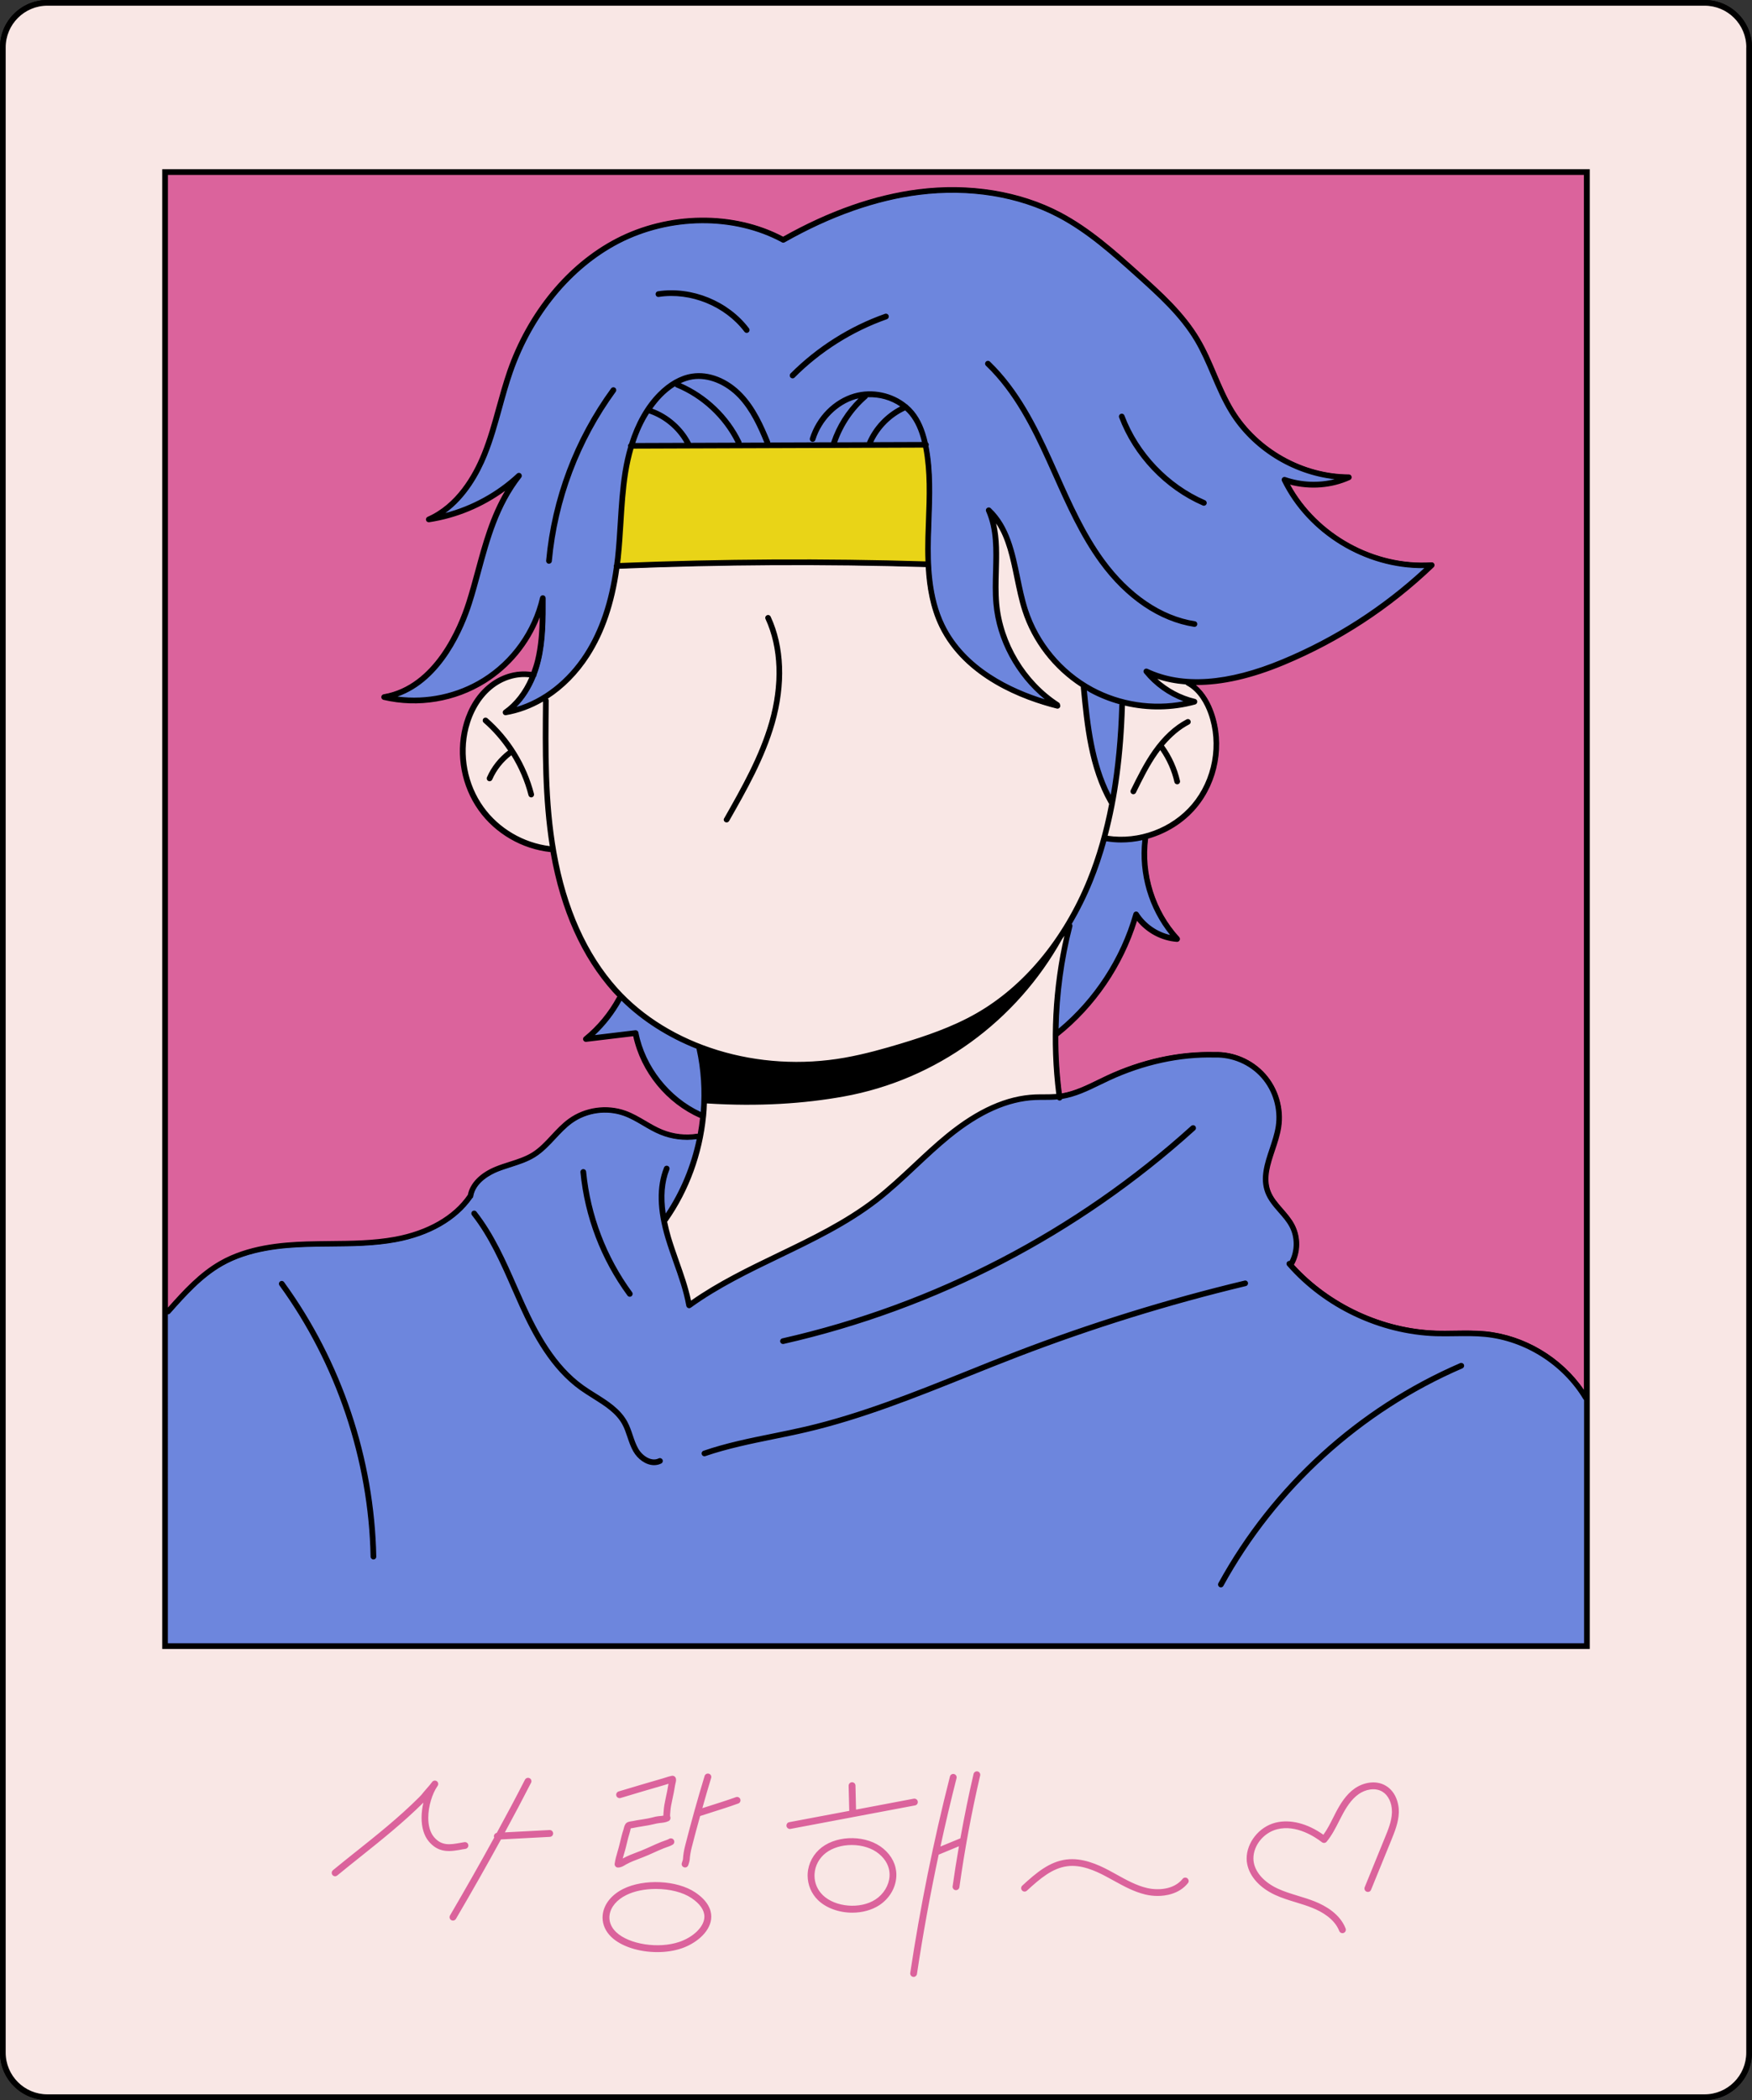
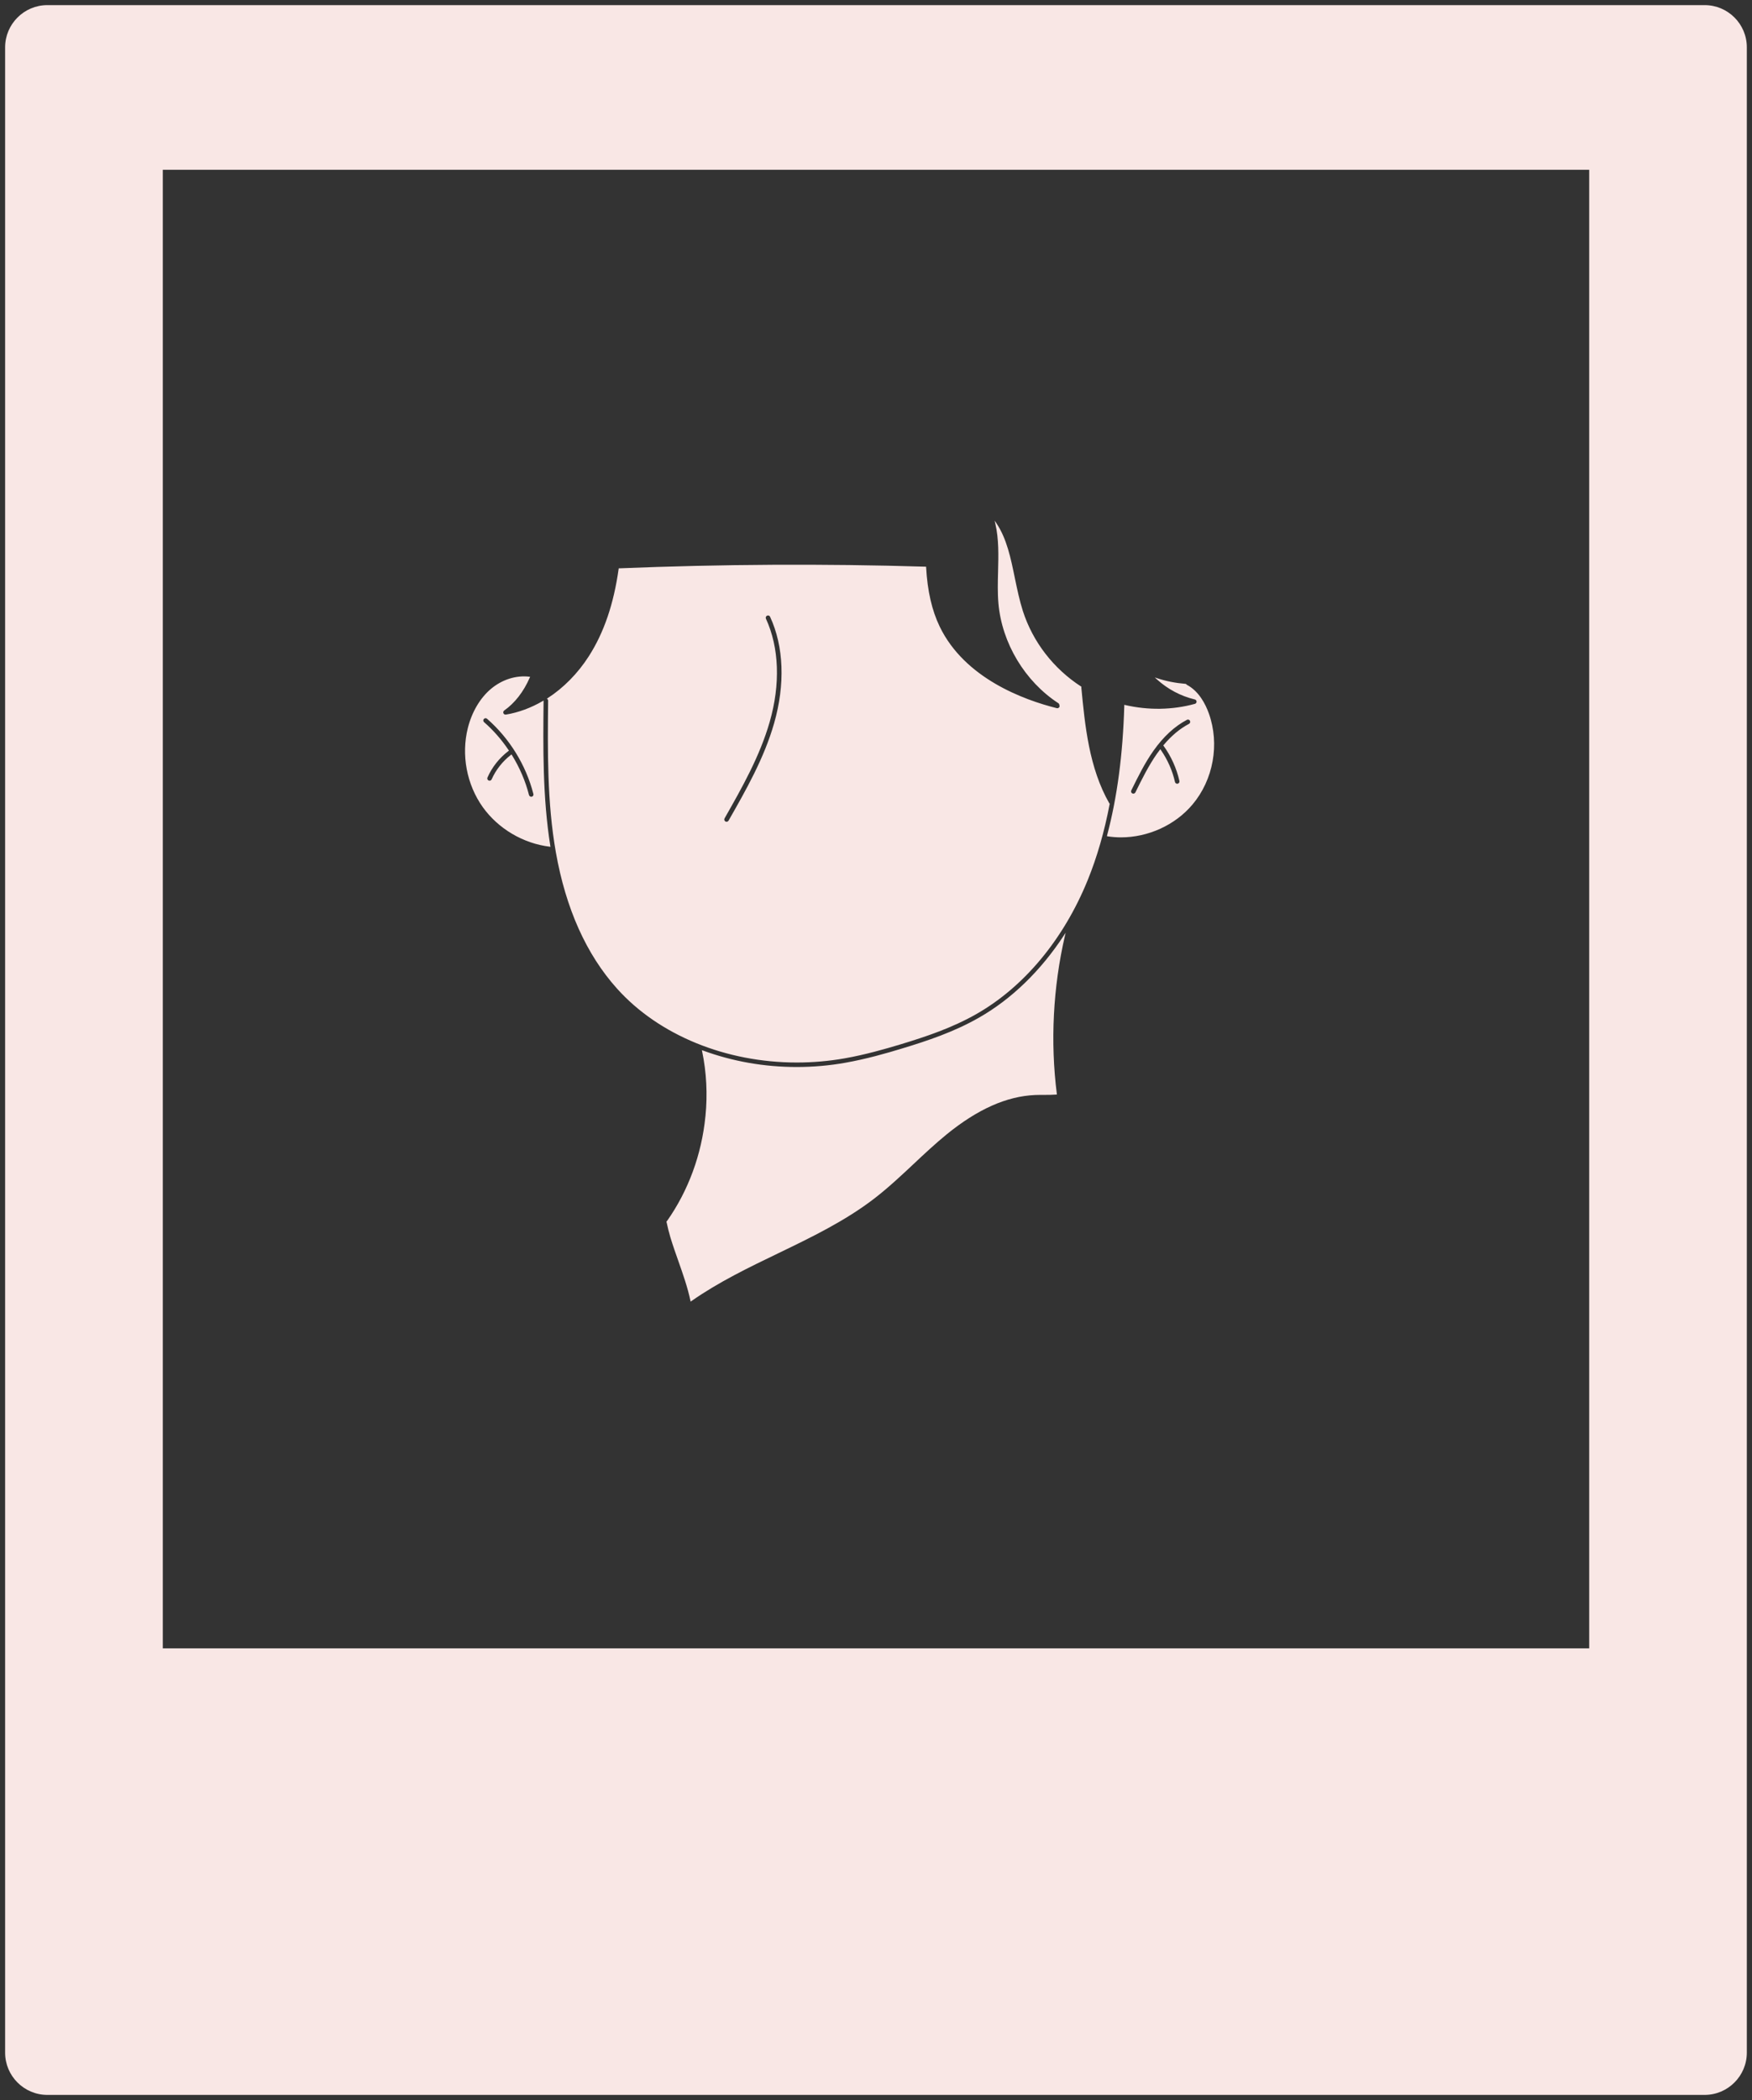
<svg xmlns="http://www.w3.org/2000/svg" height="369.0" preserveAspectRatio="xMidYMid meet" version="1.0" viewBox="0.0 0.0 308.0 369.0" width="308.0" zoomAndPan="magnify">
  <rect x="0.0" y="0.0" width="308.0" height="369.0" fill="#333333" stroke="none" />
  <g id="change1_1">
-     <path d="M299.68,0H8.32C3.73,0,0,3.73,0,8.32v352.35c0,4.59,3.73,8.32,8.32,8.32h291.35c4.59,0,8.32-3.73,8.32-8.32V8.32 C308,3.73,304.27,0,299.68,0z" fill="inherit" />
-   </g>
+     </g>
  <g id="change2_1">
-     <path d="M162.88,91.41c0.16-4.19,0.32-8.53-0.47-12.68l-0.04-0.17l-51.01,0.18l-0.07,0l-0.02,0.07 c-0.39,1.33-0.7,2.76-0.94,4.22c-0.47,2.93-0.66,5.94-0.83,8.85c-0.13,2.05-0.26,4.16-0.48,6.24c-0.02,0.16-0.04,0.31-0.06,0.46 c-0.02,0.11-0.03,0.22-0.04,0.33l-0.01,0.12l0.12,0c17.8-0.72,35.86-0.82,53.68-0.28l0.11,0l0-0.11c-0.05-1.32-0.05-2.7-0.01-4.22 C162.8,93.43,162.84,92.43,162.88,91.41z" fill="#E9D417" />
-   </g>
+     </g>
  <g id="change3_1">
-     <path d="M120.42,77.76l0.08,0.15l-8.96,0.03l0.04-0.13c0.64-1.95,1.46-3.71,2.42-5.22l0.04-0.07l0.07,0.02 C116.74,73.42,119.04,75.32,120.42,77.76z M109.23,175.66l-0.06,0.12c-1.21,2.21-2.82,4.29-4.66,6.01l-0.22,0.21l7.4-0.89h0 c0.2-0.02,0.4,0.11,0.44,0.32c1.17,6.04,5.4,11.41,11.02,14.03l0.13,0.06l0.01-0.14c0.31-3.8,0.06-7.53-0.74-11.09l0-0.03 l-0.01-0.07l-0.05-0.02c-5.13-2.04-9.56-4.87-13.16-8.41L109.23,175.66z M158.31,71.5l0.15-0.08l-0.14-0.09 c-1.64-1.15-3.69-1.73-5.76-1.64l-0.06,0l-0.02,0.06c-0.03,0.07-0.06,0.12-0.1,0.16c-2.4,2.07-4.22,4.76-5.28,7.76l-0.05,0.13 l5.48-0.02l0.02-0.08c0-0.01,0-0.03,0.01-0.04c0-0.02,0-0.03,0.01-0.04C153.69,75.01,155.73,72.83,158.31,71.5z M134.52,77.86 l-0.06-0.14c-1.08-2.62-2.41-5.62-4.58-7.91c-2.31-2.44-5.43-3.68-8.13-3.26c-0.69,0.11-1.39,0.33-2.12,0.68l-0.2,0.09l0.2,0.09 c4.58,2,8.44,5.71,10.6,10.16c0.03,0.05,0.04,0.11,0.03,0.19l0,0.1L134.52,77.86z M129.41,77.73c-2.18-4.37-6.01-7.94-10.51-9.78 c-0.06-0.03-0.11-0.07-0.16-0.14l-0.06-0.08l-0.08,0.05c-0.78,0.49-1.55,1.11-2.27,1.84c-0.58,0.59-1.15,1.27-1.74,2.1l-0.08,0.11 l0.12,0.04c2.9,1.05,5.36,3.22,6.74,5.96l0.03,0.06l8.07-0.03L129.41,77.73z M278.58,245.94v42.89H29.42v-57.97l0.11,0.02 c0.12,0.01,0.23-0.05,0.31-0.13c2.75-3.1,5.6-6.31,9.26-8.39c4.72-2.69,10.43-3.19,14.88-3.33c1.41-0.04,2.83-0.06,4.09-0.07 c3.8-0.03,7.72-0.07,11.52-0.77c5.92-1.09,10.66-3.81,13.34-7.65l0.02-0.02c0.09-0.06,0.14-0.16,0.16-0.26 c0.39-2.58,3.2-3.97,4.39-4.45c0.75-0.3,1.54-0.55,2.3-0.8l0.06,0.08L89.83,205c1.42-0.45,2.89-0.92,4.2-1.74 c1.38-0.86,2.49-2.06,3.57-3.21c0.9-0.97,1.83-1.97,2.9-2.74c2.62-1.9,6.15-2.4,9.2-1.3c1.18,0.42,2.24,1.05,3.37,1.71 c0.96,0.56,1.95,1.15,3.02,1.58c2.01,0.82,4.21,1.1,6.38,0.8l0.14-0.02l-0.03,0.14c-1,4.75-2.84,9.16-5.46,13.1l-0.14,0.22 l-0.04-0.26c-0.44-3.02-0.23-5.56,0.65-7.76c0.04-0.1,0.04-0.21,0-0.31c-0.04-0.1-0.12-0.17-0.22-0.21 c-0.21-0.08-0.44,0.02-0.52,0.22c-1.33,3.35-1.25,7.41,0.26,12.44c0.42,1.41,0.92,2.81,1.4,4.17c0.88,2.48,1.78,5.03,2.25,7.63 c0.02,0.13,0.12,0.25,0.24,0.3c0.12,0.05,0.27,0.03,0.38-0.05c4.87-3.53,10.42-6.2,15.78-8.78c5.82-2.8,11.84-5.7,17.04-9.71 c2.45-1.89,4.73-4.03,6.94-6.1l0.02-0.02c1.86-1.74,3.78-3.55,5.79-5.18c5.31-4.32,10.23-6.52,15.06-6.72 c0.46-0.02,0.92-0.02,1.37-0.02h0.21c0.73,0,1.51-0.01,2.29-0.08l0.05,0l0.03,0.04c0.09,0.11,0.23,0.17,0.36,0.15 c0.13-0.02,0.24-0.1,0.3-0.23l0.02-0.05l0.05-0.01c2.4-0.38,4.67-1.49,6.68-2.47c0.53-0.26,1.06-0.52,1.59-0.76 c5.73-2.66,11.79-4.06,17.6-4.06c0.31,0,0.62,0,0.93,0.01c3.13-0.1,6.24,1.22,8.31,3.56c2.08,2.34,3.04,5.58,2.55,8.68 c-0.2,1.28-0.64,2.6-1.06,3.87c-0.85,2.54-1.72,5.15-0.78,7.69c0.5,1.34,1.44,2.42,2.35,3.46c0.74,0.85,1.44,1.65,1.93,2.59 c0.95,1.82,0.95,4.18,0,6.03l-0.03,0.06l-0.07-0.01c-0.11-0.01-0.22,0.02-0.3,0.09c-0.08,0.07-0.13,0.17-0.14,0.27 c-0.01,0.11,0.03,0.21,0.1,0.29c6.48,7.42,16.23,12.04,26.07,12.37c1.12,0.03,2.25,0.02,3.35,0l0.11,0c1.7-0.02,3.46-0.05,5.17,0.12 c7.07,0.7,13.74,4.92,17.39,11.02c0.01,0.02,0.03,0.03,0.05,0.05c0.01,0.01,0.02,0.02,0.04,0.03L278.58,245.94z M65.65,274.01l0-0.1 c0.22,0,0.4-0.19,0.39-0.41c-0.34-17.17-6.09-34.28-16.19-48.17c-0.08-0.11-0.2-0.16-0.32-0.16c-0.08,0-0.16,0.02-0.24,0.08 c-0.09,0.06-0.14,0.16-0.16,0.26c-0.02,0.11,0.01,0.21,0.07,0.3c10,13.76,15.7,30.7,16.04,47.71c0,0.22,0.18,0.39,0.4,0.39 L65.65,274.01z M111.04,227.11c-4.55-6.22-7.35-13.56-8.1-21.23c-0.02-0.21-0.2-0.36-0.41-0.36c-0.01,0-0.02,0-0.02,0 c-0.22,0.02-0.38,0.22-0.36,0.44c0.76,7.81,3.61,15.29,8.25,21.62c0.13,0.17,0.39,0.21,0.56,0.09 C111.13,227.54,111.17,227.29,111.04,227.11z M104.68,244.93c-0.73-0.46-1.46-0.92-2.14-1.4c-4.99-3.56-8.05-9.29-10.38-14.42 c-0.47-1.04-0.94-2.11-1.36-3.05c-1.98-4.5-4.02-9.16-7.12-13.09c-0.08-0.1-0.2-0.15-0.31-0.15c-0.09,0-0.17,0.03-0.25,0.09 c-0.17,0.14-0.2,0.39-0.07,0.56c3.03,3.85,5.06,8.46,7.02,12.92c0.45,1.01,0.9,2.05,1.36,3.06c2.38,5.23,5.5,11.07,10.65,14.74 c0.71,0.51,1.46,0.97,2.18,1.43c2.12,1.33,4.11,2.58,5.23,4.62c0.39,0.7,0.64,1.46,0.91,2.26c0.28,0.84,0.58,1.71,1.03,2.5 c0.81,1.41,2.24,2.36,3.57,2.36c0.42,0,0.83-0.09,1.2-0.28c0.1-0.05,0.17-0.13,0.2-0.23c0.03-0.1,0.03-0.21-0.02-0.31 s-0.13-0.17-0.23-0.2c-0.1-0.04-0.21-0.03-0.31,0.02c-1.31,0.64-2.95-0.42-3.72-1.76c-0.42-0.73-0.68-1.52-0.97-2.36 c-0.27-0.8-0.55-1.62-0.97-2.38C108.97,247.61,106.79,246.25,104.68,244.93z M209.47,197.91c-20.32,18.38-45.19,31.29-71.91,37.35 c-0.1,0.02-0.19,0.09-0.25,0.18c-0.06,0.09-0.08,0.2-0.05,0.3c0.05,0.21,0.27,0.35,0.48,0.3c26.86-6.09,51.85-19.07,72.27-37.54 c0.16-0.15,0.18-0.4,0.03-0.56c-0.07-0.08-0.17-0.13-0.28-0.13c-0.01,0-0.01,0-0.02,0C209.64,197.8,209.55,197.84,209.47,197.91z M218.81,225.1c-13.62,3.26-27.16,7.47-40.24,12.5c-2.92,1.12-5.84,2.29-8.66,3.43c-9.13,3.66-18.56,7.45-28.28,9.72 c-1.91,0.45-3.88,0.85-5.77,1.23l-0.05,0.01c-4.01,0.81-8.16,1.65-12.1,3.01c-0.1,0.03-0.18,0.11-0.23,0.2s-0.05,0.2-0.02,0.31 c0.07,0.2,0.3,0.32,0.51,0.25c3.89-1.34,8.01-2.17,12-2.98l0.06-0.01c1.91-0.39,3.88-0.79,5.8-1.24c9.77-2.29,19.24-6.09,28.4-9.76 c2.83-1.13,5.75-2.31,8.65-3.42c13.04-5.01,26.54-9.21,40.13-12.47c0.21-0.05,0.35-0.27,0.3-0.48c-0.03-0.11-0.09-0.2-0.18-0.25 c-0.06-0.04-0.13-0.06-0.2-0.06C218.88,225.09,218.84,225.09,218.81,225.1z M214.25,278.52c0.03,0.1,0.1,0.19,0.19,0.24 c0.19,0.1,0.44,0.03,0.54-0.16c9.33-17,24.27-30.59,42.07-38.27c0.2-0.09,0.3-0.32,0.21-0.53c-0.04-0.1-0.12-0.17-0.22-0.21 c-0.05-0.02-0.1-0.03-0.15-0.03c-0.05,0-0.11,0.01-0.16,0.03c-17.96,7.75-33.04,21.46-42.45,38.62 C214.23,278.31,214.21,278.42,214.25,278.52z M69.86,122.48l-0.42-0.05l0.4-0.14c7.94-2.77,11.74-12.27,13-16.23 c0.59-1.83,1.1-3.74,1.6-5.57c1.54-5.7,3.13-11.59,7.09-16.65c0.13-0.16,0.11-0.4-0.04-0.54c-0.15-0.14-0.39-0.14-0.54,0 c-3.53,3.3-7.9,5.71-12.63,6.95l-0.51,0.14l0.43-0.31c3.74-2.72,6.02-6.94,7.26-10c1.11-2.73,1.9-5.6,2.67-8.37 c0.58-2.09,1.17-4.23,1.89-6.28c3.52-10.08,10.33-18.35,18.69-22.7c9.04-4.7,20.33-4.79,28.76-0.21c0.12,0.07,0.27,0.06,0.39,0 c8.09-4.58,16.06-7.39,23.69-8.35c8.81-1.11,17.5,0.3,24.48,3.97c5.11,2.69,9.49,6.62,13.72,10.42c3.8,3.41,7.72,6.92,10.36,11.36 c1.15,1.93,2.05,4.05,2.93,6.1c0.94,2.2,1.91,4.47,3.18,6.54c3.88,6.3,10.93,10.73,18.39,11.56l0.54,0.06l-0.53,0.14 c-2.81,0.72-5.9,0.59-8.7-0.37c-0.15-0.05-0.32-0.01-0.43,0.11c-0.11,0.12-0.13,0.29-0.06,0.44c4.47,9.16,14.3,15.25,24.55,15.25 c0.13,0,0.25,0,0.38,0l0.26,0l-0.19,0.18c-7.34,6.8-15.76,12.21-25.01,16.06c-9.62,4-17.61,4.56-23.75,1.65 c-0.17-0.08-0.37-0.03-0.49,0.11c-0.12,0.15-0.11,0.35,0,0.5c1.8,2.21,4.17,3.91,6.87,4.91l0.34,0.12l-0.35,0.07 c-5.46,1.04-11.14,0.17-16-2.46c-5.4-2.92-9.58-7.94-11.46-13.78c-0.58-1.81-0.99-3.76-1.37-5.65c-0.9-4.4-1.84-8.95-5.13-12.06 c-0.14-0.13-0.35-0.15-0.51-0.04c-0.15,0.11-0.21,0.31-0.13,0.49c1.43,3.24,1.33,6.76,1.23,10.48c-0.05,1.89-0.11,3.84,0.06,5.73 c0.56,6.39,3.92,12.66,9,16.76l0.4,0.33l-0.49-0.15c-6.06-1.86-14.05-5.67-17.71-13.25c-2.31-4.79-2.5-10.42-2.38-15.29 c0.03-0.99,0.06-2.01,0.1-2.99c0.16-4.25,0.32-8.63-0.48-12.88c-0.01-0.04-0.01-0.07-0.02-0.11l-0.02-0.11l0.01-0.03 c0.03-0.06,0.05-0.12,0.05-0.18c0-0.11-0.05-0.22-0.15-0.3l-0.03-0.02l-0.01-0.03c-0.53-2.34-1.3-4.08-2.42-5.47 c-0.3-0.37-0.64-0.72-1.05-1.07c-0.06-0.08-0.12-0.12-0.18-0.14l-0.03-0.02c-2.5-2.04-6-2.75-9.13-1.86 c-3.58,1.03-6.54,4.01-7.72,7.77c-0.03,0.1-0.02,0.21,0.03,0.31c0.05,0.09,0.13,0.16,0.23,0.2c0.21,0.06,0.44-0.05,0.5-0.26 c1.08-3.45,3.9-6.29,7.17-7.24c0.1-0.03,0.2-0.05,0.3-0.06c0.06-0.01,0.12-0.02,0.19-0.04l0.35-0.08l-0.25,0.25 c-2.16,2.11-3.81,4.73-4.77,7.57c0,0,0,0.02,0,0.03c0,0.01,0,0.03,0,0.04l-0.01,0.08l-0.09,0l-10.85,0.04l0.01-0.11 c0.01-0.07,0-0.13-0.02-0.18c-1.13-2.75-2.52-5.89-4.8-8.3c-2.52-2.66-5.83-3.97-8.84-3.5c-2.02,0.32-4.05,1.46-5.87,3.31 c-2.21,2.24-3.91,5.24-5.06,8.92l-0.01,0.03l-0.02,0.02c-0.1,0.08-0.16,0.19-0.16,0.31c0,0.03,0.01,0.05,0.02,0.09l0.01,0.03l0,0.05 c-0.41,1.4-0.74,2.88-0.99,4.41c-0.48,2.97-0.66,6-0.84,8.93c-0.13,2.05-0.25,4.15-0.48,6.2c-0.03,0.25-0.06,0.5-0.1,0.75 c-0.02,0.14-0.04,0.28-0.06,0.42l-0.01,0.04c-0.05,0.08-0.07,0.15-0.06,0.21c0,0.02,0.01,0.04,0.01,0.06l0.02,0.05l0,0.02 c-0.84,6.18-2.54,11.18-5.17,15.28c-3.03,4.7-7.3,8.06-12.03,9.44l-0.38,0.11l0.28-0.28c1.39-1.38,2.52-3.14,3.36-5.23l0.02-0.03 c0.06-0.06,0.1-0.12,0.11-0.19c0-0.01,0-0.02,0-0.04c0-0.01,0-0.03,0-0.04l0.01-0.03c0.3-0.8,0.56-1.62,0.76-2.45 c0.88-3.64,0.86-7.4,0.84-11.04c0-0.2-0.15-0.37-0.36-0.4c-0.2-0.03-0.39,0.11-0.43,0.31c-1.35,5.86-5.04,11.05-10.15,14.23 C80.43,122,75.1,123.16,69.86,122.48z M96.47,98.95c0.23,0.02,0.42-0.14,0.44-0.36c0.99-10.77,4.88-21.08,11.25-29.82 c0.06-0.09,0.09-0.19,0.07-0.3s-0.07-0.2-0.16-0.26c-0.18-0.13-0.43-0.09-0.56,0.09c-6.45,8.85-10.4,19.3-11.4,30.21 C96.09,98.74,96.26,98.93,96.47,98.95z M115.36,51.74L115.36,51.74c0.02,0.11,0.07,0.2,0.16,0.26c0.08,0.06,0.19,0.09,0.3,0.07 c0.74-0.11,1.48-0.17,2.23-0.17c4.94,0,9.92,2.39,12.9,6.33c0.13,0.17,0.39,0.21,0.56,0.08c0.09-0.06,0.14-0.16,0.16-0.26 c0.02-0.11-0.01-0.21-0.08-0.3c-3.6-4.77-9.99-7.37-15.89-6.47c-0.11,0.02-0.2,0.07-0.26,0.16S115.34,51.63,115.36,51.74z M139.06,66.26c0.15,0.15,0.41,0.15,0.57,0c4.56-4.57,10.18-8.12,16.26-10.27c0.21-0.07,0.32-0.3,0.24-0.51 c-0.07-0.21-0.3-0.32-0.51-0.24c-6.2,2.19-11.92,5.8-16.56,10.46C138.9,65.85,138.9,66.1,139.06,66.26z M210.04,109.24 c-5.86-0.91-11.54-4.76-15.99-10.86c-3.36-4.6-5.73-9.92-8.03-15.06l-0.12-0.28c-0.36-0.81-0.73-1.62-1.09-2.43 c-2.57-5.66-5.74-12.11-10.84-17.02c-0.16-0.15-0.41-0.15-0.57,0.01c-0.15,0.16-0.15,0.41,0.01,0.56c5,4.81,8.13,11.18,10.67,16.78 c0.37,0.81,0.73,1.62,1.09,2.43l0.12,0.28c2.32,5.18,4.71,10.54,8.12,15.21c4.58,6.27,10.44,10.24,16.52,11.18 c0.21,0.03,0.42-0.12,0.46-0.33C210.41,109.48,210.26,109.28,210.04,109.24z M211.8,88c-6.44-2.79-11.75-8.38-14.22-14.95 c-0.06-0.16-0.21-0.26-0.38-0.26c-0.05,0-0.09,0.01-0.14,0.02c-0.1,0.04-0.18,0.11-0.22,0.21c-0.04,0.1-0.05,0.21-0.01,0.31 c2.54,6.77,8.02,12.53,14.65,15.4c0.2,0.08,0.44-0.01,0.53-0.21C212.1,88.32,212,88.08,211.8,88z M195.32,139.98l0.05-0.3 c0.83-4.85,1.34-10.16,1.5-15.77c0-0.05,0.01-0.09,0.04-0.14l0.05-0.11l-0.11-0.03c-1.82-0.5-3.55-1.19-5.15-2.06 c-0.11-0.06-0.21-0.12-0.32-0.19c-0.08-0.05-0.17-0.1-0.25-0.15l-0.17-0.1l0.02,0.19c0.54,5.58,1.2,12.51,4.21,18.39L195.32,139.98z M162.17,77.64c-0.5-2.05-1.19-3.57-2.19-4.79c-0.21-0.26-0.46-0.52-0.78-0.81l-0.05-0.04l-0.06,0.03 c-2.49,1.15-4.49,3.15-5.66,5.63l-0.07,0.14l8.83-0.03L162.17,77.64z M185.99,180.95l0.17-0.14c6.28-5.23,10.96-12.43,13.18-20.26 c0.04-0.15,0.17-0.26,0.33-0.29c0.16-0.02,0.31,0.05,0.4,0.18c1.25,1.97,3.3,3.4,5.61,3.93l0.28,0.06l-0.18-0.22 c-3.74-4.62-5.51-10.67-4.86-16.58l0.02-0.14l-0.14,0.03c-1.23,0.27-2.48,0.41-3.72,0.41c-0.82,0-1.69-0.07-2.58-0.21l-0.09-0.01 l-0.02,0.09c-0.7,2.52-1.51,4.91-2.4,7.1c-1.04,2.57-2.28,5.06-3.66,7.4l-0.04,0.06l0.05,0.05c0.09,0.1,0.12,0.23,0.09,0.36 c-1.49,5.77-2.3,11.81-2.43,17.96L185.99,180.95z" fill="#6D86DD" />
-   </g>
+     </g>
  <g id="change4_1">
    <path d="M194.61,146.93l0.11,0.02c0.78,0.12,1.56,0.18,2.34,0.18c4.76,0,9.51-2.13,12.57-5.76 c3.68-4.35,4.81-10.63,2.89-16c-0.6-1.68-1.76-3.93-3.88-5.05c-0.05-0.03-0.09-0.07-0.13-0.12l-0.03-0.04l-0.05,0 c-1.75-0.14-3.43-0.47-4.97-0.98l-0.45-0.15l0.35,0.32c1.9,1.73,4.21,2.96,6.69,3.55c0.18,0.04,0.3,0.2,0.31,0.38 c0,0.18-0.12,0.34-0.29,0.39c-3.96,1.09-8.21,1.15-12.3,0.2l-0.12-0.03l0,0.12c-0.25,8.62-1.24,16.09-3.03,22.85L194.61,146.93z M204.55,130.92l-0.05,0.06l0.05,0.06c1.33,1.84,2.3,3.98,2.79,6.18c0.05,0.22-0.09,0.43-0.3,0.48c-0.22,0.05-0.43-0.09-0.48-0.3 c-0.44-1.98-1.31-3.94-2.5-5.65l-0.08-0.11l-0.08,0.11c-0.16,0.21-0.32,0.42-0.48,0.64c-1.5,2.13-2.68,4.53-3.82,6.84 c-0.09,0.19-0.34,0.28-0.54,0.18c-0.2-0.1-0.28-0.34-0.17-0.55c1.15-2.34,2.34-4.76,3.88-6.94c1.75-2.48,3.73-4.31,5.89-5.44 c0.06-0.03,0.12-0.05,0.18-0.05c0.04,0,0.08,0.01,0.12,0.02c0.1,0.03,0.19,0.1,0.23,0.2c0.05,0.09,0.06,0.2,0.03,0.3 c-0.03,0.1-0.1,0.19-0.2,0.24C207.43,128.02,205.93,129.28,204.55,130.92z M187.03,164.36l0.31-0.47l-0.13,0.55 c-2.09,9.03-2.58,18.63-1.42,27.77l0.01,0.1l-0.1,0.01c-0.66,0.05-1.32,0.06-2.11,0.06h-0.12c-0.5,0-1,0-1.5,0.02 c-5.01,0.22-10.08,2.48-15.53,6.9c-2.03,1.66-3.97,3.47-5.85,5.24c-2.2,2.06-4.47,4.19-6.89,6.05c-5.13,3.95-11.11,6.83-16.89,9.62 c-5.17,2.49-10.5,5.06-15.28,8.41l-0.12,0.09l-0.03-0.15c-0.5-2.39-1.33-4.72-2.12-6.97l-0.01-0.03c-0.48-1.35-0.97-2.75-1.39-4.13 c-0.26-0.88-0.49-1.78-0.69-2.75l-0.01-0.05l0.04-0.04c0.01-0.01,0.02-0.02,0.04-0.03c0.01,0,0.02-0.01,0.02-0.02 c3.75-5.33,6.09-11.68,6.75-18.38l0.01-0.06c0.38-3.85,0.18-7.68-0.59-11.4l-0.04-0.18l0.17,0.06c5.24,1.92,10.79,2.9,16.51,2.9 c2.88,0,5.77-0.25,8.6-0.76c3.59-0.64,7.02-1.61,9.9-2.49c4.44-1.34,9.15-2.92,13.46-5.38 C177.79,175.59,182.97,170.57,187.03,164.36z M96.64,148.77l0.13,0.02l-0.02-0.13c-1.37-8.57-1.27-17.5-1.19-25.39l0-0.18 l-0.15,0.09c-2.08,1.21-4.26,2.01-6.47,2.38c-0.19,0.03-0.37-0.07-0.44-0.24c-0.07-0.17-0.01-0.37,0.14-0.48 c1.86-1.3,3.42-3.31,4.5-5.8l0.05-0.12l-0.13-0.02c-2.33-0.28-4.8,0.5-6.76,2.15c-1.9,1.6-3.34,4.04-4.05,6.85 c-1.19,4.74-0.21,9.95,2.63,13.93C87.59,145.61,91.98,148.21,96.64,148.77z M93.49,139.99c-0.2,0.05-0.43-0.08-0.49-0.29 c-0.63-2.47-1.65-4.84-3.02-7.05l-0.06-0.09l-0.09,0.07c-1.49,1.15-2.66,2.64-3.4,4.31c-0.08,0.2-0.33,0.29-0.53,0.2 c-0.1-0.04-0.17-0.12-0.21-0.22c-0.04-0.1-0.04-0.21,0.01-0.31c0.8-1.82,2.08-3.43,3.69-4.66l0.08-0.06l-0.05-0.08 c-1.26-1.87-2.72-3.53-4.32-4.92c-0.08-0.07-0.13-0.17-0.14-0.27c-0.01-0.11,0.03-0.21,0.1-0.29c0.15-0.17,0.4-0.18,0.56-0.04 c3.95,3.44,6.85,8.14,8.15,13.22C93.83,139.71,93.7,139.93,93.49,139.99z M299.68,0.9H8.32C4.23,0.9,0.9,4.23,0.9,8.32v352.35 c0,4.09,3.33,7.42,7.42,7.42h291.35c4.09,0,7.42-3.33,7.42-7.42V8.32C307.1,4.23,303.77,0.9,299.68,0.9z M279.38,29.83v259.8H28.62 V29.83H279.38z M96.36,123.11c-0.09,8.78-0.19,17.86,1.36,26.65c1.75,9.89,5.36,17.94,10.74,23.93c7.42,8.27,19.24,13,31.61,13 c2.81,0,5.65-0.24,8.47-0.74c3.55-0.63,6.95-1.6,9.81-2.46c4.39-1.33,9.05-2.89,13.29-5.31c8.4-4.78,15.36-13.15,19.59-23.57 c1.63-4.01,2.93-8.5,3.85-13.35l0.01-0.04l-0.03-0.04c-0.01-0.02-0.03-0.03-0.05-0.04c-3.56-6.22-4.28-13.7-4.91-20.3 c0-0.03,0-0.05,0.01-0.11l0.01-0.06l-0.06-0.04c-4.85-3.13-8.49-7.84-10.24-13.27c-0.59-1.84-1-3.82-1.4-5.74 c-0.73-3.58-1.43-6.96-3.25-9.68l-0.31-0.46l0.12,0.54c0.63,2.71,0.55,5.58,0.48,8.35l0,0.03c-0.05,1.85-0.1,3.76,0.06,5.6 c0.61,7,4.65,13.72,10.54,17.56c0.1,0.07,0.17,0.18,0.17,0.31l0.01,0.03c0.04,0.09,0.04,0.17,0.03,0.24 c-0.05,0.21-0.28,0.35-0.49,0.29c-5.8-1.45-16.19-5.24-20.58-14.33c-1.37-2.84-2.16-6.26-2.39-10.44l0-0.09l-0.09,0 c-17.88-0.54-36.01-0.44-53.87,0.29l-0.08,0l-0.01,0.08c-0.87,6.2-2.59,11.23-5.26,15.39c-1.93,3-4.44,5.55-7.25,7.36l-0.1,0.07 l0.09,0.09C96.32,122.9,96.36,123,96.36,123.11z M134.65,108.71c-0.04-0.1-0.05-0.21-0.01-0.31c0.04-0.1,0.11-0.18,0.21-0.22 c0.05-0.02,0.11-0.04,0.17-0.04c0.05,0,0.09,0.01,0.14,0.02c0.1,0.04,0.18,0.11,0.22,0.21c2.42,5.22,2.67,11.87,0.71,18.71 c-1.75,6.12-4.93,11.71-8.01,17.11c-0.11,0.19-0.36,0.26-0.55,0.15c-0.09-0.05-0.16-0.14-0.19-0.24s-0.01-0.21,0.04-0.31 c3.05-5.36,6.2-10.91,7.93-16.94C137.22,120.21,136.98,113.76,134.65,108.71z" fill="#F9E7E5" />
  </g>
  <g id="change5_1">
-     <path d="M115.95,319.1c0.22-0.02,0.45-0.04,0.67-0.08c0-0.02,0-0.03,0-0.05c0-0.15,0.01-0.3,0.02-0.43l0.02-0.2 c0.04-0.82,0.2-1.62,0.35-2.3c0.22-1,0.37-1.77,0.49-2.51c0-0.03,0.01-0.07,0.02-0.11c-0.03,0.01-0.06,0.02-0.09,0.03l-0.14,0.04 c-0.15,0.05-0.3,0.09-0.44,0.14c-2.43,0.7-4.97,1.45-7.75,2.29c-0.32,0.09-0.65-0.08-0.75-0.4c-0.02-0.06-0.03-0.11-0.03-0.17 c0-0.26,0.17-0.5,0.43-0.58c2.65-0.8,5.27-1.57,7.76-2.29c0.16-0.05,0.32-0.1,0.48-0.15c0.38-0.12,0.74-0.24,1.13-0.31 c0.24-0.04,0.47,0.06,0.6,0.25c0.1,0.14,0.13,0.29,0.13,0.47c0,0.22-0.06,0.47-0.14,0.79l-0.01,0.06c-0.01,0.06-0.03,0.1-0.03,0.14 c-0.12,0.76-0.27,1.55-0.5,2.58c-0.15,0.66-0.29,1.37-0.33,2.1l-0.02,0.24c-0.01,0.11-0.02,0.23-0.02,0.34 c0,0.09,0.01,0.17,0.03,0.22c0.03,0.08,0.05,0.15,0.04,0.23c0,0.23-0.13,0.44-0.34,0.54c-0.51,0.24-1.03,0.29-1.49,0.33 c-0.4,0.04-0.79,0.13-1.21,0.23c-0.24,0.06-0.49,0.11-0.74,0.16c-0.39,0.07-0.79,0.14-1.18,0.2l-0.05,0.01 c-0.47,0.07-0.95,0.15-1.42,0.25c-0.05,0.01-0.12,0.02-0.21,0.04c-0.17,0.03-0.28,0.05-0.35,0.06c-0.01,0.07-0.03,0.18-0.07,0.33 c-0.03,0.1-0.05,0.2-0.07,0.27c-0.23,0.72-0.41,1.46-0.58,2.18l-0.14,0.57c-0.09,0.37-0.2,0.74-0.31,1.1 c-0.08,0.28-0.17,0.57-0.24,0.85c0.03-0.02,0.06-0.04,0.09-0.05c0.78-0.43,1.61-0.75,2.41-1.05l0.68-0.26 c0.6-0.24,1.2-0.51,1.78-0.77c0.58-0.26,1.18-0.54,1.79-0.78c0.17-0.07,0.35-0.13,0.52-0.19c0.33-0.12,0.64-0.22,0.9-0.37 c0.14-0.08,0.3-0.1,0.45-0.06c0.16,0.04,0.29,0.14,0.37,0.28c0.05,0.09,0.08,0.19,0.08,0.3c0,0.05-0.01,0.11-0.02,0.16 c-0.04,0.16-0.14,0.28-0.28,0.36c-0.36,0.21-0.74,0.34-1.1,0.46l-0.05,0.02c-0.14,0.05-0.29,0.1-0.43,0.16 c-0.6,0.24-1.2,0.51-1.73,0.75c-0.6,0.27-1.21,0.55-1.84,0.79l-0.7,0.27c-0.76,0.29-1.55,0.59-2.26,0.98l-0.21,0.12 c-0.34,0.21-0.77,0.46-1.27,0.46c-0.18,0-0.34-0.07-0.45-0.2c-0.1-0.11-0.15-0.25-0.15-0.4c0-0.03,0-0.05,0.01-0.08 c0.1-0.73,0.3-1.42,0.5-2.1c0.1-0.35,0.21-0.7,0.29-1.05l0.14-0.56c0.18-0.75,0.36-1.52,0.61-2.27c0.02-0.05,0.03-0.11,0.05-0.18 c0.09-0.35,0.19-0.78,0.51-1.02c0.21-0.16,0.51-0.22,0.91-0.28l0.15-0.02c0.5-0.11,1.02-0.19,1.53-0.27l0.08-0.01 c0.35-0.05,0.7-0.11,1.05-0.18c0.23-0.04,0.46-0.1,0.69-0.15C115.01,319.24,115.46,319.14,115.95,319.1z M130.14,316.13 C130.13,316.13,130.13,316.13,130.14,316.13C130.13,316.13,130.13,316.13,130.14,316.13c0-0.01,0-0.01,0-0.01c0,0,0-0.01,0-0.01 c-0.12-0.29-0.46-0.45-0.76-0.34h0c-1.53,0.55-3.12,1.05-4.66,1.54c-0.41,0.13-0.82,0.26-1.23,0.39l-0.02,0.01 c0.56-2,1.07-3.74,1.55-5.32c0.02-0.06,0.03-0.12,0.03-0.17c0-0.26-0.17-0.5-0.43-0.57c-0.32-0.09-0.65,0.08-0.75,0.4 c-1.23,4.04-2.38,8.16-3.42,12.24c-0.21,0.81-0.35,1.64-0.39,2.4c-0.03,0.15-0.07,0.28-0.12,0.42l-0.08,0.25 c-0.02,0.06-0.03,0.12-0.03,0.17c0,0.26,0.17,0.5,0.43,0.57c0.06,0.02,0.11,0.03,0.17,0.03c0.26,0,0.5-0.17,0.57-0.42l0.07-0.21 c0.06-0.19,0.12-0.38,0.17-0.67c0.05-0.76,0.18-1.51,0.37-2.25c0.43-1.68,0.91-3.48,1.47-5.49c0.58-0.19,1.16-0.37,1.75-0.56 l0.24-0.08c1.47-0.46,3.14-0.99,4.71-1.56C130.09,316.79,130.25,316.44,130.14,316.13L130.14,316.13z M125.04,336.76 c0,0.17-0.01,0.34-0.03,0.49c-0.32,2.4-2.83,4.29-5.18,5.09c-1.27,0.43-2.74,0.66-4.26,0.66c-3.27,0-6.37-1.01-8.08-2.64 c-1.02-0.97-1.56-2.17-1.56-3.43c0-0.22,0.02-0.45,0.05-0.67c0.27-1.78,1.58-3.37,3.59-4.37c3.66-1.81,9.46-1.53,12.66,0.62 C124.48,334.02,125.04,335.59,125.04,336.76z M119.44,341.2c2.36-0.81,4.16-2.49,4.37-4.11c0.01-0.11,0.02-0.22,0.02-0.33 c0-1.14-0.78-2.26-2.27-3.26c-1.52-1.02-3.8-1.6-6.27-1.6c-1.95,0-3.79,0.38-5.18,1.07c-1.66,0.82-2.73,2.08-2.94,3.47 c-0.02,0.16-0.04,0.32-0.04,0.48c0,0.93,0.41,1.83,1.19,2.57C110.59,341.65,115.78,342.45,119.44,341.2z M97.02,321.68 C97.02,321.68,97.01,321.68,97.02,321.68L97.02,321.68C97.01,321.68,97.01,321.68,97.02,321.68 C97.01,321.68,97.01,321.67,97.02,321.68c-0.01-0.01-0.01-0.01-0.01-0.01c-0.1-0.08-0.22-0.12-0.34-0.12c-0.02,0-0.04,0-0.07,0 l-7.85,0.41c1.62-2.98,3.17-5.91,4.61-8.72c0.04-0.09,0.07-0.18,0.07-0.27c0-0.06-0.01-0.12-0.03-0.18 c-0.05-0.15-0.15-0.28-0.3-0.35c-0.29-0.15-0.66-0.03-0.81,0.26c-1.52,2.97-3.19,6.12-4.96,9.35c-0.29,0.05-0.5,0.3-0.5,0.59 c0,0.01,0,0.02,0,0.03c0,0.07,0.02,0.13,0.05,0.2c-2.42,4.42-4.97,8.9-7.77,13.69c-0.05,0.09-0.08,0.2-0.08,0.3 c0,0.05,0.01,0.1,0.02,0.15c0.04,0.16,0.14,0.29,0.28,0.37c0.09,0.05,0.2,0.08,0.3,0.08c0.21,0,0.41-0.11,0.52-0.3 c2.86-4.88,5.45-9.45,7.92-13.96l8.6-0.45c0.32-0.02,0.57-0.28,0.57-0.6c0-0.01,0-0.02,0-0.03 C97.23,321.95,97.15,321.79,97.02,321.68z M80.67,325.06c0.15-0.02,0.3-0.05,0.45-0.08l0.09-0.02c0.03,0,0.06-0.01,0.09-0.02 c0.01,0,0.02,0,0.03,0c0.08-0.01,0.16-0.03,0.24-0.04c0,0,0.01,0,0.01,0c0.01,0,0.02,0,0.03,0c0.07-0.01,0.14-0.02,0.22-0.04h0 c0.3-0.05,0.51-0.3,0.51-0.59c0-0.03,0-0.06-0.01-0.09c-0.05-0.33-0.35-0.55-0.69-0.5c-0.25,0.04-0.49,0.08-0.75,0.13 c-1.75,0.31-3.26,0.57-4.6-1.03c-0.71-0.85-1-2.07-1-3.37c0-2.03,0.7-4.25,1.59-5.54l0.05-0.07c0.07-0.1,0.11-0.22,0.11-0.34 c0-0.19-0.09-0.38-0.25-0.49c-0.27-0.19-0.64-0.12-0.83,0.14c-0.02,0.03-0.04,0.06-0.06,0.08c-0.22,0.31-0.47,0.59-0.75,0.91 c-0.22,0.24-0.43,0.48-0.63,0.73l-0.09,0.11c-0.3,0.38-0.38,0.48-0.8,0.9c-3.5,3.49-7.35,6.56-11.08,9.53l-0.08,0.06 c-1.3,1.04-2.64,2.11-3.94,3.18c-0.14,0.12-0.22,0.29-0.22,0.46c0,0.13,0.04,0.27,0.14,0.38c0.11,0.14,0.28,0.22,0.46,0.22 c0.14,0,0.27-0.05,0.38-0.14c1.28-1.05,2.57-2.08,4.01-3.23c3.73-2.98,7.59-6.06,11.13-9.57c-0.21,0.92-0.32,1.82-0.32,2.66 c0,1.7,0.43,3.16,1.26,4.15c0.67,0.8,1.37,1.25,2.08,1.48C78.51,325.37,79.6,325.24,80.67,325.06z M208.95,330.4c0,0,0-0.01,0-0.01 c-0.02-0.12-0.08-0.23-0.17-0.32c-0.02-0.02-0.03-0.03-0.05-0.04c0,0,0,0,0,0c-0.01-0.01-0.02-0.02-0.04-0.03h0c0,0,0,0,0,0 c0,0,0,0,0,0c0,0,0,0,0,0c-0.26-0.16-0.6-0.11-0.79,0.13c-1.53,1.91-4.34,2.06-6.28,1.6c-1.86-0.44-3.6-1.4-5.29-2.34l-0.07-0.04 c-0.43-0.24-0.87-0.48-1.3-0.71c-2.04-1.08-4.73-2.26-7.51-1.91c-2.96,0.38-5.26,2.31-7.74,4.59c-0.13,0.12-0.19,0.28-0.19,0.44 c0,0.14,0.05,0.29,0.16,0.41c0.22,0.24,0.61,0.26,0.85,0.03c2.33-2.14,4.47-3.95,7.08-4.29c2.44-0.33,4.92,0.78,6.8,1.78 c0.45,0.24,0.9,0.49,1.36,0.74c1.76,0.97,3.57,1.97,5.59,2.45c0.68,0.16,1.42,0.25,2.14,0.25c1.32,0,3.76-0.29,5.34-2.26 c0.09-0.11,0.13-0.24,0.13-0.37c0-0.02,0-0.04,0-0.07C208.95,330.42,208.95,330.41,208.95,330.4z M244.43,314.39 c-0.22-0.22-0.48-0.43-0.77-0.6c-1.79-1.1-4.06-0.56-5.51,0.46c-1.55,1.09-2.55,2.75-3.33,4.24c-0.16,0.3-0.31,0.6-0.46,0.91 c-0.51,1.01-1.04,2.06-1.71,2.98c-2.79-1.99-5.84-2.77-8.4-2.13c-2.93,0.73-5.09,3.53-5.09,6.3c0,0.35,0.03,0.7,0.11,1.04 c0.45,2.17,2.21,4.11,4.85,5.34c1.22,0.57,2.51,0.96,3.76,1.34c0.94,0.29,1.9,0.58,2.81,0.95c1.71,0.68,3.91,1.94,4.75,4.07 c0.09,0.23,0.31,0.38,0.56,0.38c0.08,0,0.15-0.01,0.22-0.04c0.24-0.09,0.38-0.32,0.38-0.56c0-0.07-0.01-0.15-0.04-0.22 c-0.99-2.54-3.5-3.98-5.42-4.75c-0.96-0.38-1.95-0.69-2.92-0.98c-1.21-0.37-2.45-0.75-3.6-1.28c-2.29-1.07-3.82-2.71-4.19-4.5 c-0.06-0.27-0.08-0.55-0.08-0.82c0-2.25,1.78-4.51,4.19-5.11c3.33-0.84,6.6,1.31,7.85,2.28c0.26,0.2,0.62,0.16,0.83-0.09 c0.92-1.11,1.57-2.4,2.21-3.66c0.15-0.3,0.3-0.6,0.46-0.89c0.71-1.36,1.62-2.87,2.96-3.81c1.13-0.8,2.86-1.23,4.19-0.42 c1.02,0.62,1.66,1.97,1.66,3.47c0,0.06,0,0.12,0,0.18c-0.05,1.53-0.65,3-1.24,4.43l-3.55,8.7c-0.03,0.07-0.04,0.15-0.04,0.23 c0,0.08,0.02,0.16,0.05,0.23c0.06,0.15,0.18,0.26,0.33,0.32c0.15,0.06,0.31,0.06,0.46,0c0.15-0.06,0.26-0.18,0.32-0.33l3.55-8.7 c0.59-1.46,1.27-3.11,1.33-4.84c0-0.07,0-0.14,0-0.21c0-0.18-0.01-0.37-0.02-0.56C245.78,316.58,245.35,315.3,244.43,314.39z M161.25,316.97c0.09-0.13,0.12-0.29,0.09-0.45c-0.06-0.32-0.37-0.53-0.7-0.48l-10.15,1.92l-0.1-4.23 c-0.01-0.33-0.26-0.57-0.61-0.58c-0.33,0.01-0.58,0.27-0.59,0.6c0,0,0,0.01,0,0.01l0.11,4.42l-10.56,1.99 c-0.16,0.03-0.29,0.12-0.38,0.25c-0.07,0.1-0.11,0.22-0.1,0.34c0,0.04,0,0.07,0.01,0.11c0.05,0.28,0.3,0.49,0.59,0.49 c0.04-0.01,0.07,0,0.11-0.01l21.91-4.13C161.02,317.19,161.16,317.11,161.25,316.97z M171.87,311.25c-0.32-0.07-0.65,0.13-0.72,0.45 c-0.83,3.57-1.61,7.38-2.32,11.32c-0.03,0-0.07,0.01-0.1,0.03l-3.4,1.4c0.88-4.06,1.83-8.09,2.83-12.01 c0.01-0.05,0.02-0.1,0.02-0.15c0-0.27-0.18-0.51-0.45-0.58c-0.32-0.08-0.65,0.11-0.73,0.43c-2.89,11.34-5.24,22.96-6.98,34.52 c0,0.03-0.01,0.06-0.01,0.09c0,0.13,0.04,0.25,0.12,0.36c0.09,0.13,0.23,0.21,0.39,0.24c0.03,0,0.06,0.01,0.09,0.01 c0.29,0,0.55-0.22,0.59-0.51c1.04-6.94,2.33-13.99,3.82-20.98c0.02,0,0.04-0.01,0.06-0.02l3.5-1.45c-0.45,2.61-0.82,4.92-1.11,7.04 c0,0.03-0.01,0.06-0.01,0.08c0,0.29,0.22,0.55,0.52,0.59c0.33,0.04,0.63-0.19,0.68-0.51c0.92-6.57,2.14-13.17,3.65-19.63 c0.01-0.04,0.02-0.09,0.02-0.13C172.33,311.56,172.14,311.31,171.87,311.25z M29.42,30.63v199.39l0.17-0.2 c2.39-2.68,5.35-6.02,9.11-8.16c4.88-2.77,10.71-3.29,15.25-3.43c1.41-0.04,2.85-0.06,4.11-0.07c3.76-0.03,7.64-0.07,11.38-0.76 c5.78-1.06,10.36-3.7,12.89-7.4l0.04-0.06c0.4-2.02,2.16-3.8,4.83-4.88c0.77-0.31,1.58-0.57,2.38-0.82 c1.44-0.46,2.81-0.89,4.03-1.66c1.29-0.8,2.32-1.91,3.41-3.08c0.93-1,1.89-2.03,3.02-2.85c2.84-2.05,6.65-2.59,9.94-1.41 c1.24,0.45,2.38,1.11,3.49,1.76l0.05-0.09h0l-0.02,0.1c0.93,0.55,1.9,1.11,2.9,1.53c1.96,0.81,4.11,1.06,6.2,0.72 c0.02,0,0.03,0,0.05,0l0.13,0.01l0.02-0.09c0.17-0.93,0.31-1.86,0.4-2.77l0.01-0.07l-0.07-0.03c-5.85-2.58-10.33-8.06-11.69-14.3 l-0.02-0.09l-8.35,1.01c-0.17,0.03-0.34-0.08-0.41-0.24c-0.07-0.16-0.02-0.36,0.12-0.47c2.35-1.9,4.34-4.32,5.77-6.98 c0.02-0.03,0.05-0.06,0.08-0.1l0.07-0.07l-0.07-0.07c-0.08-0.08-0.16-0.17-0.25-0.25c-0.18-0.18-0.35-0.36-0.52-0.55 c-5.48-6.11-9.15-14.29-10.93-24.33c-0.01-0.03-0.01-0.07-0.02-0.1c0-0.04-0.01-0.07-0.02-0.11l-0.01-0.07l-0.07-0.01 c-4.98-0.52-9.68-3.25-12.57-7.3c-2.97-4.17-4-9.62-2.75-14.59c0.53-2.1,1.71-5.07,4.31-7.26c2.21-1.86,4.98-2.7,7.63-2.3l0.08,0.01 l0.03-0.08c0.28-0.77,0.5-1.47,0.66-2.14c0.65-2.68,0.77-5.42,0.81-7.5l0.01-0.56l-0.2,0.52c-1.85,4.74-5.22,8.83-9.51,11.5 c-5.28,3.29-11.79,4.37-17.85,2.95c-0.18-0.04-0.31-0.21-0.31-0.4c0.01-0.19,0.15-0.35,0.33-0.38c8.98-1.54,13.2-11.88,14.6-16.26 c0.58-1.81,1.09-3.71,1.59-5.54c1.27-4.7,2.58-9.56,5.23-13.99l0.25-0.42l-0.4,0.29c-3.94,2.88-8.54,4.78-13.3,5.5 c-0.2,0.02-0.39-0.09-0.45-0.28c-0.06-0.19,0.04-0.4,0.22-0.48c5.05-2.24,7.97-7.28,9.54-11.13c1.09-2.68,1.88-5.53,2.64-8.28 l0.01-0.03c0.58-2.08,1.17-4.23,1.89-6.3c3.58-10.27,10.54-18.71,19.07-23.15c9.16-4.76,20.65-4.9,29.27-0.34l0.05,0.03l0.05-0.03 c8.1-4.55,16.09-7.35,23.74-8.31c8.97-1.13,17.83,0.31,24.95,4.06c5.2,2.74,9.62,6.7,13.89,10.53c3.83,3.44,7.8,7,10.5,11.54 c1.17,1.97,2.09,4.11,2.98,6.2c0.92,2.17,1.88,4.41,3.13,6.43c4.23,6.86,12.16,11.3,20.21,11.32c0.19,0,0.35,0.13,0.39,0.32 c0.04,0.18-0.06,0.37-0.23,0.45c-3.21,1.46-6.92,1.75-10.47,0.82l-0.22-0.06l0.11,0.2c4.88,8.88,14.91,14.38,24.97,13.7 c0.17-0.01,0.33,0.09,0.39,0.24c0.07,0.15,0.03,0.33-0.09,0.45c-7.64,7.31-16.47,13.07-26.23,17.14 c-5.64,2.35-10.81,3.54-15.36,3.54c-0.05,0-0.1,0-0.15,0l-0.28,0l0.22,0.18c1.66,1.36,2.6,3.31,3.09,4.69 c2.01,5.63,0.82,12.22-3.03,16.78c-2.15,2.54-5.06,4.39-8.42,5.35l-0.06,0.02l-0.01,0.07c-0.81,6.25,1.24,12.74,5.49,17.37 c0.11,0.12,0.14,0.3,0.07,0.44c-0.07,0.14-0.21,0.23-0.36,0.23c-0.01,0-0.02,0-0.03,0c-2.65-0.19-5.24-1.55-6.93-3.65l-0.12-0.15 l-0.06,0.18c-2.45,7.89-7.35,15.07-13.78,20.2l-0.07,0.04v0.05c-0.01,3.36,0.2,6.75,0.62,10.06l0.01,0.1l0.1-0.02 c2.24-0.38,4.41-1.44,6.33-2.38l0.06-0.03c0.51-0.25,1.02-0.5,1.54-0.74c5.83-2.71,12.01-4.13,17.92-4.13c0.31,0,0.63,0,0.94,0.01 c3.35-0.12,6.68,1.31,8.91,3.82c2.24,2.52,3.26,6,2.75,9.33c-0.21,1.35-0.66,2.69-1.1,4.01c-0.84,2.51-1.63,4.88-0.78,7.15 c0.45,1.21,1.3,2.18,2.21,3.22c0.74,0.85,1.5,1.72,2.03,2.74c1.12,2.16,1.09,4.82-0.09,6.95l-0.04,0.08l0.05,0.05 c6.33,6.95,15.69,11.29,25.04,11.6c1.16,0.04,2.35,0.02,3.39,0l0.11,0c1.7-0.02,3.46-0.05,5.18,0.12 c6.87,0.68,13.32,4.51,17.25,10.24l0.18,0.27V30.63H29.42z M157.58,329.42c0,0.12,0,0.23-0.01,0.35c-0.12,1.98-1.24,3.85-3.01,5 c-1.29,0.84-2.97,1.3-4.73,1.3c-2.36,0-4.62-0.83-6.04-2.22c-1.16-1.13-1.8-2.68-1.81-4.29c0-0.12,0-0.25,0.01-0.38 c0.11-1.8,1.02-3.47,2.48-4.59c2.95-2.24,8-2.14,10.82,0.23C156.78,326.06,157.58,327.69,157.58,329.42z M143.2,329.25 c-0.01,0.11-0.01,0.21-0.01,0.31c0,1.3,0.51,2.5,1.45,3.42c2.19,2.14,6.61,2.51,9.27,0.77c1.43-0.93,2.37-2.49,2.47-4.06 c0-0.09,0.01-0.18,0.01-0.28c0-0.92-0.28-2.13-1.43-3.28c-0.13-0.13-0.27-0.26-0.43-0.39c-1.18-0.99-2.93-1.56-4.8-1.56 c-1.73,0-3.37,0.5-4.52,1.37C144.02,326.45,143.29,327.8,143.2,329.25z" fill="#DB639C" />
-   </g>
+     </g>
  <g id="change1_2">
-     <path d="M96.01,98.51c1-10.93,4.95-21.39,11.42-30.26c0.16-0.22,0.48-0.27,0.7-0.11c0.22,0.16,0.27,0.48,0.11,0.7 C101.88,77.56,98,87.85,97.01,98.6c-0.02,0.26-0.24,0.45-0.5,0.45c-0.02,0-0.03,0-0.05,0C96.19,99.03,95.99,98.78,96.01,98.51z M308,8.32v352.35c0,4.59-3.73,8.32-8.32,8.32H8.32C3.73,369,0,365.27,0,360.68V8.32C0,3.73,3.73,0,8.32,0h291.35 C304.27,0,308,3.73,308,8.32z M307,8.32c0-4.04-3.29-7.32-7.32-7.32H8.32C4.29,1,1,4.29,1,8.32v352.35c0,4.04,3.29,7.32,7.32,7.32 h291.35c4.04,0,7.32-3.29,7.32-7.32V8.32z M28.52,29.73h250.96v260H28.52V29.73z M29.52,229.75c2.7-3.03,5.51-6.12,9.13-8.18 c4.9-2.79,10.75-3.3,15.29-3.44c1.37-0.04,2.74-0.05,4.11-0.07c3.76-0.03,7.64-0.07,11.36-0.75c5.75-1.06,10.31-3.68,12.84-7.38 c0,0,0,0,0,0c0.4-2.05,2.17-3.85,4.89-4.95c0.79-0.32,1.6-0.58,2.39-0.83c1.44-0.46,2.79-0.89,4.01-1.64c1.28-0.8,2.3-1.9,3.38-3.06 c0.93-1,1.9-2.04,3.04-2.86c2.86-2.07,6.71-2.61,10.03-1.42c1.26,0.45,2.41,1.13,3.52,1.78c0.94,0.55,1.9,1.12,2.91,1.53 c1.94,0.8,4.07,1.05,6.15,0.72c0.04-0.01,0.07,0,0.1,0.01c0.17-0.92,0.3-1.84,0.4-2.77c-5.92-2.61-10.37-8.05-11.75-14.37 l-8.26,0.99c-0.22,0.03-0.43-0.1-0.52-0.3c-0.09-0.21-0.03-0.44,0.15-0.58c2.34-1.9,4.32-4.3,5.75-6.95 c0.03-0.05,0.06-0.08,0.1-0.12c-0.26-0.27-0.52-0.53-0.77-0.8c-5.49-6.12-9.17-14.32-10.95-24.38c-0.01-0.07-0.02-0.14-0.03-0.21 c-5.01-0.52-9.72-3.24-12.65-7.35c-2.99-4.19-4.03-9.68-2.77-14.67c0.53-2.12,1.72-5.11,4.34-7.31c2.23-1.88,5.08-2.72,7.71-2.32 c0.25-0.68,0.48-1.39,0.66-2.13c0.59-2.44,0.76-4.97,0.81-7.48c-1.84,4.74-5.21,8.84-9.55,11.55c-5.3,3.31-11.84,4.39-17.92,2.96 c-0.23-0.05-0.39-0.26-0.39-0.5c0.01-0.24,0.18-0.44,0.42-0.48c8.93-1.53,13.13-11.83,14.52-16.19c0.58-1.81,1.09-3.7,1.59-5.54 c1.28-4.72,2.59-9.57,5.24-14.02c-3.92,2.87-8.55,4.8-13.35,5.52c-0.25,0.03-0.48-0.11-0.55-0.35c-0.07-0.24,0.05-0.5,0.28-0.6 c5.02-2.22,7.93-7.25,9.48-11.07c1.09-2.67,1.87-5.52,2.63-8.27c0.58-2.09,1.18-4.25,1.9-6.34c3.59-10.29,10.56-18.75,19.12-23.2 c9.21-4.79,20.7-4.92,29.36-0.34c8.11-4.56,16.11-7.36,23.78-8.33c8.99-1.14,17.87,0.31,25.01,4.07c5.21,2.75,9.63,6.71,13.91,10.55 c3.84,3.45,7.81,7.01,10.52,11.57c1.18,1.98,2.1,4.13,2.98,6.21c0.92,2.16,1.88,4.4,3.12,6.42c4.21,6.83,12.11,11.25,20.13,11.28 c0.24,0,0.44,0.17,0.49,0.4c0.05,0.23-0.07,0.46-0.28,0.56c-3.22,1.46-7,1.75-10.54,0.83c4.81,8.77,14.87,14.33,24.87,13.65 c0.2-0.01,0.41,0.1,0.49,0.3c0.08,0.19,0.04,0.42-0.11,0.56c-7.65,7.31-16.49,13.09-26.26,17.16c-5.75,2.4-10.95,3.57-15.55,3.54 c1.62,1.34,2.59,3.24,3.12,4.74c2.03,5.66,0.83,12.29-3.05,16.88c-2.2,2.61-5.2,4.45-8.46,5.38c-0.81,6.22,1.22,12.67,5.46,17.29 c0.14,0.15,0.17,0.37,0.08,0.56c-0.09,0.18-0.29,0.3-0.49,0.28c-2.71-0.19-5.3-1.58-7-3.69c-2.46,7.92-7.34,15.09-13.83,20.26 c0,0-0.01,0-0.01,0.01c-0.01,3.37,0.2,6.73,0.62,10.05c2.19-0.38,4.28-1.38,6.3-2.37c0.53-0.26,1.07-0.52,1.6-0.77 c6.17-2.87,12.71-4.29,18.9-4.13c3.37-0.12,6.73,1.32,8.99,3.86c2.26,2.54,3.29,6.06,2.77,9.41c-0.21,1.36-0.66,2.71-1.1,4.02 c-0.83,2.49-1.62,4.84-0.79,7.09c0.44,1.19,1.29,2.16,2.18,3.18c0.74,0.85,1.51,1.73,2.05,2.77c1.14,2.19,1.1,4.9-0.1,7.06 c0,0,0,0,0,0c6.32,6.94,15.59,11.25,24.97,11.56c1.12,0.04,2.28,0.02,3.39,0c1.74-0.02,3.53-0.05,5.3,0.12 c6.89,0.68,13.41,4.58,17.32,10.29V30.73H29.52V229.75z M187.12,164.42c-0.13,0.2-0.27,0.39-0.41,0.59 c-8.02,14.43-22.05,24.72-38.42,27.66c-6.84,1.23-14.83,1.8-24.02,1.21c-0.03,0.75-0.06,1.49-0.14,2.23c0,0.02-0.01,0.04-0.01,0.06 c-0.66,6.59-2.97,13.02-6.77,18.42c-0.02,0.03-0.05,0.04-0.07,0.06c0.18,0.88,0.4,1.79,0.68,2.74c0.42,1.39,0.91,2.79,1.39,4.15 c0.8,2.26,1.63,4.59,2.13,6.99c4.78-3.35,10.11-5.92,15.28-8.41c5.78-2.78,11.75-5.66,16.88-9.61c2.41-1.86,4.68-3.99,6.88-6.04 c1.88-1.76,3.82-3.58,5.86-5.24c5.46-4.44,10.56-6.71,15.59-6.93c0.54-0.02,1.08-0.02,1.62-0.02c0.73,0,1.41-0.01,2.1-0.06 C184.53,183.01,185.03,173.47,187.12,164.42z M95.07,116.16c-0.21,0.86-0.46,1.68-0.76,2.46c0,0.03,0.01,0.06,0,0.1 c-0.02,0.1-0.07,0.17-0.14,0.24c-0.84,2.07-1.98,3.87-3.38,5.26c4.67-1.37,8.95-4.71,11.97-9.4c2.63-4.09,4.32-9.1,5.16-15.23 c-0.01-0.04-0.03-0.07-0.03-0.11c0-0.1,0.03-0.19,0.08-0.27c0.05-0.39,0.11-0.77,0.15-1.17c0.23-2.06,0.35-4.16,0.48-6.2 c0.18-2.94,0.37-5.97,0.84-8.94c0.25-1.57,0.59-3.04,0.99-4.42c-0.01-0.04-0.03-0.08-0.03-0.13c0-0.16,0.08-0.3,0.19-0.39 c1.15-3.67,2.84-6.68,5.09-8.96c1.84-1.86,3.89-3.02,5.93-3.34c3.05-0.48,6.38,0.84,8.93,3.53c2.3,2.42,3.69,5.57,4.82,8.33 c0.03,0.08,0.04,0.15,0.03,0.23l10.74-0.04c0-0.03,0-0.06,0.01-0.09c0.97-2.89,2.62-5.49,4.79-7.61c-0.16,0.04-0.32,0.05-0.48,0.1 c-3.25,0.94-6.04,3.75-7.11,7.17c-0.08,0.26-0.36,0.41-0.63,0.33c-0.26-0.08-0.41-0.36-0.33-0.63c1.19-3.79,4.17-6.79,7.78-7.84 c3.2-0.92,6.75-0.14,9.22,1.88c0.08,0.03,0.15,0.09,0.21,0.16c0.38,0.33,0.74,0.69,1.06,1.08c1.14,1.39,1.92,3.16,2.45,5.51 c0.11,0.09,0.18,0.22,0.18,0.38c0,0.08-0.02,0.15-0.06,0.22c0.01,0.06,0.03,0.12,0.04,0.18c0.81,4.25,0.64,8.65,0.49,12.89 c-0.04,1-0.07,2-0.1,2.99c-0.12,4.86,0.06,10.48,2.37,15.25c3.7,7.65,11.87,11.42,17.65,13.19c-5.06-4.1-8.47-10.35-9.03-16.83 c-0.17-1.9-0.11-3.85-0.06-5.73c0.1-3.72,0.2-7.23-1.22-10.45c-0.1-0.22-0.03-0.47,0.17-0.61c0.2-0.14,0.46-0.12,0.63,0.04 c3.31,3.13,4.25,7.69,5.16,12.11c0.39,1.89,0.79,3.84,1.37,5.64c1.88,5.82,6.04,10.82,11.42,13.73c4.84,2.61,10.55,3.48,15.94,2.45 c-2.69-1-5.1-2.71-6.91-4.94c-0.15-0.18-0.15-0.44-0.01-0.62c0.14-0.18,0.4-0.24,0.61-0.14c6.12,2.89,14.08,2.34,23.67-1.66 c9.25-3.85,17.65-9.25,24.98-16.04c-10.34,0.15-20.48-5.99-25.02-15.3c-0.09-0.18-0.06-0.4,0.07-0.55c0.13-0.15,0.34-0.21,0.54-0.14 c2.81,0.96,5.86,1.08,8.64,0.37c-7.46-0.83-14.52-5.21-18.46-11.61c-1.28-2.08-2.25-4.35-3.19-6.55c-0.87-2.05-1.78-4.16-2.92-6.09 c-2.63-4.43-6.55-7.94-10.33-11.34c-4.23-3.79-8.6-7.72-13.71-10.41c-6.96-3.67-15.63-5.07-24.42-3.96 c-7.62,0.96-15.58,3.77-23.65,8.34c-0.15,0.08-0.33,0.09-0.48,0c-8.41-4.56-19.66-4.47-28.67,0.21 c-8.34,4.34-15.13,12.59-18.64,22.65c-0.72,2.06-1.31,4.2-1.88,6.28c-0.77,2.78-1.56,5.65-2.67,8.38 c-1.33,3.26-3.61,7.36-7.29,10.04c4.67-1.23,9.06-3.63,12.58-6.92c0.19-0.18,0.49-0.18,0.68,0c0.19,0.18,0.22,0.47,0.06,0.68 c-3.95,5.04-5.54,10.93-7.08,16.62c-0.5,1.84-1.01,3.75-1.6,5.58c-1.33,4.16-5.13,13.52-13.06,16.29 c5.17,0.67,10.51-0.47,14.95-3.24c5.08-3.17,8.76-8.33,10.1-14.17c0.06-0.25,0.29-0.41,0.54-0.39c0.25,0.03,0.44,0.24,0.44,0.49 C95.93,108.74,95.95,112.51,95.07,116.16z M200.82,147.62c-1.23,0.27-2.48,0.41-3.74,0.41c-0.87,0-1.73-0.08-2.59-0.21 c-0.69,2.48-1.49,4.85-2.41,7.11c-1.06,2.61-2.29,5.08-3.67,7.42c0.1,0.12,0.16,0.28,0.11,0.45c-1.5,5.82-2.3,11.88-2.42,17.94 c6.27-5.22,10.92-12.36,13.15-20.21c0.05-0.19,0.21-0.33,0.41-0.36c0.2-0.03,0.39,0.06,0.49,0.23c1.24,1.95,3.3,3.37,5.55,3.88 C201.95,159.64,200.16,153.55,200.82,147.62z M209.56,141.31c3.65-4.33,4.78-10.57,2.87-15.9c-0.6-1.67-1.74-3.89-3.83-5 c-0.07-0.04-0.12-0.09-0.16-0.15c-1.76-0.14-3.42-0.46-4.99-0.98c1.88,1.71,4.17,2.94,6.65,3.53c0.22,0.05,0.38,0.25,0.38,0.48 c0,0.23-0.15,0.43-0.37,0.49c-4.02,1.1-8.3,1.15-12.35,0.2c-0.25,8.63-1.26,16.17-3.04,22.87 C200.2,147.68,205.98,145.54,209.56,141.31z M196.77,123.92c0-0.07,0.02-0.13,0.04-0.18c-1.79-0.49-3.53-1.18-5.17-2.07 c-0.2-0.11-0.38-0.23-0.57-0.35c0.58,6.01,1.29,12.68,4.2,18.35C196.1,134.85,196.6,129.63,196.77,123.92z M162.68,94.42 c0.03-1,0.06-2,0.1-3.01c0.16-4.19,0.32-8.52-0.47-12.67c-0.01-0.03-0.01-0.06-0.02-0.09l-50.92,0.18c-0.38,1.32-0.7,2.72-0.94,4.21 c-0.47,2.92-0.65,5.93-0.83,8.84c-0.13,2.05-0.26,4.17-0.48,6.25c-0.03,0.27-0.07,0.52-0.1,0.79c17.81-0.72,35.87-0.82,53.68-0.28 C162.64,97.2,162.64,95.78,162.68,94.42z M118.86,68.05c-0.09-0.04-0.15-0.1-0.21-0.17c-0.9,0.57-1.67,1.24-2.25,1.83 c-0.62,0.63-1.19,1.34-1.73,2.09c2.9,1.05,5.41,3.26,6.8,6.01l7.85-0.03C127.15,73.43,123.35,69.89,118.86,68.05z M130.32,77.54 c0.04,0.08,0.05,0.16,0.04,0.24l4.01-0.01c-1.08-2.64-2.42-5.62-4.56-7.88c-2.29-2.41-5.37-3.65-8.05-3.23 c-0.75,0.12-1.45,0.36-2.1,0.67C124.27,69.33,128.14,73.02,130.32,77.54z M114.09,72.64c-0.97,1.52-1.77,3.26-2.41,5.2l8.65-0.03 C118.98,75.42,116.7,73.51,114.09,72.64z M158.26,71.42c-1.62-1.13-3.66-1.71-5.7-1.62c-0.03,0.07-0.07,0.14-0.13,0.2 c-2.39,2.07-4.2,4.73-5.25,7.72l5.25-0.02c0.01-0.03,0.01-0.07,0.02-0.1C153.61,74.94,155.7,72.74,158.26,71.42z M153.52,77.69 l8.55-0.03c-0.49-2.02-1.19-3.55-2.17-4.75c-0.23-0.29-0.5-0.55-0.77-0.8C156.69,73.24,154.67,75.25,153.52,77.69z M93.06,119.01 c-2.28-0.27-4.74,0.49-6.68,2.13c-1.89,1.59-3.31,4-4.02,6.79c-1.19,4.71-0.21,9.89,2.62,13.84c2.71,3.8,7.04,6.33,11.67,6.9 c-1.34-8.42-1.28-17.04-1.19-25.4c-2.05,1.19-4.25,2.01-6.5,2.39c-0.03,0-0.06,0.01-0.08,0.01c-0.2,0-0.39-0.12-0.46-0.31 c-0.09-0.22-0.02-0.47,0.18-0.6C90.47,123.45,92,121.46,93.06,119.01z M97.82,149.74c1.74,9.87,5.35,17.9,10.71,23.88 c9.08,10.12,24.77,14.92,39.99,12.22c3.54-0.63,6.94-1.6,9.8-2.46c4.39-1.33,9.04-2.89,13.27-5.3c8.38-4.77,15.32-13.12,19.55-23.52 c1.65-4.05,2.92-8.49,3.85-13.33c-0.02-0.02-0.04-0.03-0.06-0.06c-3.57-6.24-4.29-13.73-4.92-20.34c0-0.05,0.01-0.09,0.01-0.14 c-4.81-3.11-8.52-7.86-10.28-13.32c-0.6-1.85-1-3.83-1.4-5.75c-0.73-3.55-1.42-6.94-3.23-9.65c0.64,2.72,0.56,5.59,0.48,8.38 c-0.05,1.86-0.1,3.78,0.06,5.62c0.61,6.97,4.63,13.67,10.49,17.48c0.14,0.09,0.21,0.24,0.22,0.39c0.04,0.09,0.06,0.2,0.03,0.3 c-0.06,0.23-0.26,0.38-0.49,0.38c-0.04,0-0.08,0-0.12-0.02c-5.82-1.46-16.23-5.26-20.64-14.38c-1.59-3.29-2.2-6.94-2.4-10.48 c-17.87-0.54-35.99-0.44-53.86,0.29c-0.87,6.18-2.59,11.25-5.28,15.43c-1.98,3.07-4.48,5.59-7.28,7.39 c0.09,0.09,0.15,0.22,0.15,0.36C96.37,131.88,96.27,140.96,97.82,149.74z M109.26,175.83c-1.22,2.23-2.82,4.29-4.68,6.04l7.1-0.85 c0.26-0.03,0.5,0.14,0.55,0.4c1.16,5.99,5.43,11.39,10.96,13.96c0.3-3.71,0.07-7.45-0.74-11.07c0-0.01,0-0.02,0-0.04 C117.43,182.27,112.91,179.42,109.26,175.83z M29.52,288.73h248.96v-42.75c-0.04-0.03-0.08-0.06-0.11-0.11 c-3.63-6.07-10.27-10.28-17.31-10.97c-1.71-0.17-3.48-0.14-5.19-0.12c-1.12,0.02-2.29,0.03-3.44,0c-9.87-0.33-19.65-4.96-26.14-12.4 c-0.18-0.21-0.16-0.52,0.05-0.71c0.11-0.09,0.24-0.13,0.38-0.12c0.94-1.82,0.95-4.12,0-5.94c-0.48-0.93-1.18-1.73-1.92-2.57 c-0.92-1.05-1.86-2.13-2.37-3.49c-0.96-2.58-0.08-5.21,0.78-7.76c0.42-1.27,0.86-2.58,1.06-3.85c0.48-3.07-0.47-6.28-2.53-8.6 c-2.06-2.32-5.15-3.63-8.24-3.52c-6.06-0.16-12.45,1.23-18.48,4.03c-0.53,0.25-1.06,0.5-1.59,0.76c-2.13,1.04-4.33,2.1-6.71,2.48 c-0.07,0.15-0.2,0.26-0.38,0.28c-0.02,0-0.05,0-0.07,0c-0.15,0-0.29-0.07-0.38-0.19c-0.77,0.07-1.55,0.08-2.3,0.08 c-0.53,0-1.05,0-1.57,0.02c-4.81,0.21-9.71,2.4-15,6.7c-2.01,1.64-3.94,3.45-5.8,5.19c-2.21,2.08-4.5,4.22-6.95,6.11 c-5.21,4.01-11.24,6.91-17.06,9.72c-5.36,2.58-10.9,5.25-15.77,8.77c-0.09,0.06-0.19,0.09-0.29,0.09c-0.06,0-0.13-0.01-0.19-0.04 c-0.16-0.06-0.27-0.21-0.31-0.38c-0.46-2.59-1.36-5.14-2.24-7.6c-0.48-1.37-0.98-2.78-1.41-4.2c-1.51-5.05-1.6-9.14-0.26-12.5 c0.1-0.26,0.39-0.38,0.65-0.28c0.26,0.1,0.38,0.39,0.28,0.65c-0.87,2.19-1.08,4.74-0.64,7.71c2.63-3.94,4.47-8.41,5.45-13.06 c-2.18,0.3-4.4,0.03-6.44-0.81c-1.07-0.44-2.07-1.02-3.03-1.59c-1.12-0.66-2.19-1.28-3.35-1.7c-3.02-1.08-6.51-0.59-9.11,1.29 c-1.06,0.77-1.99,1.76-2.89,2.73c-1.08,1.16-2.2,2.36-3.59,3.23c-1.32,0.82-2.8,1.29-4.23,1.75c-0.77,0.25-1.57,0.5-2.32,0.8 c-1.17,0.47-3.94,1.85-4.33,4.38c-0.02,0.14-0.1,0.25-0.2,0.32c-2.69,3.86-7.44,6.59-13.4,7.69c-3.81,0.7-7.74,0.74-11.54,0.77 c-1.36,0.01-2.73,0.02-4.09,0.07c-4.43,0.14-10.13,0.64-14.83,3.31c-3.64,2.07-6.48,5.28-9.23,8.37c-0.1,0.11-0.24,0.17-0.37,0.17 c-0.01,0-0.01,0-0.02,0V288.73z M127.48,144.44c0.08,0.04,0.16,0.07,0.25,0.07c0.17,0,0.34-0.09,0.44-0.25 c3.08-5.41,6.26-11,8.02-17.13c1.97-6.87,1.72-13.53-0.71-18.78c-0.12-0.25-0.41-0.36-0.66-0.24c-0.25,0.12-0.36,0.41-0.24,0.66 c2.33,5.03,2.56,11.45,0.66,18.08c-1.73,6.02-4.88,11.56-7.92,16.92C127.15,143.99,127.24,144.3,127.48,144.44z M211.44,88.82 c0.07,0.03,0.13,0.04,0.2,0.04c0.19,0,0.38-0.11,0.46-0.3c0.11-0.25-0.01-0.55-0.26-0.66c-6.41-2.78-11.71-8.35-14.17-14.89 c-0.1-0.26-0.39-0.39-0.64-0.29c-0.26,0.1-0.39,0.39-0.29,0.64C199.29,80.15,204.78,85.93,211.44,88.82z M139.34,66.48 c0.13,0,0.26-0.05,0.35-0.15c4.54-4.56,10.15-8.1,16.22-10.24c0.26-0.09,0.4-0.38,0.31-0.64c-0.09-0.26-0.38-0.4-0.64-0.31 c-6.21,2.19-11.95,5.82-16.6,10.48c-0.19,0.2-0.19,0.51,0,0.71C139.08,66.43,139.21,66.48,139.34,66.48z M183.98,80.99 c0.41,0.9,0.81,1.8,1.22,2.71c2.32,5.19,4.72,10.55,8.13,15.22c4.59,6.29,10.48,10.27,16.58,11.22c0.03,0,0.05,0.01,0.08,0.01 c0.24,0,0.46-0.18,0.49-0.42c0.04-0.27-0.14-0.53-0.42-0.57c-5.83-0.9-11.49-4.75-15.93-10.82c-3.35-4.58-5.73-9.9-8.02-15.04 c-0.41-0.91-0.81-1.81-1.22-2.71c-2.58-5.67-5.75-12.13-10.86-17.05c-0.2-0.19-0.51-0.19-0.71,0.01c-0.19,0.2-0.19,0.52,0.01,0.71 C178.32,69.04,181.44,75.4,183.98,80.99z M115.83,52.17c5.59-0.85,11.63,1.62,15.04,6.12c0.1,0.13,0.25,0.2,0.4,0.2 c0.1,0,0.21-0.03,0.3-0.1c0.22-0.17,0.26-0.48,0.1-0.7c-3.62-4.79-10.04-7.41-15.99-6.51c-0.27,0.04-0.46,0.3-0.42,0.57 C115.3,52.03,115.55,52.22,115.83,52.17z M204.62,130.98c1.37-1.62,2.85-2.87,4.44-3.7c0.24-0.13,0.34-0.43,0.21-0.67 c-0.13-0.25-0.43-0.34-0.67-0.21c-2.18,1.14-4.17,2.99-5.92,5.47c-1.54,2.19-2.74,4.62-3.89,6.96c-0.12,0.25-0.02,0.55,0.23,0.67 c0.07,0.03,0.15,0.05,0.22,0.05c0.18,0,0.36-0.1,0.45-0.28c1.14-2.31,2.31-4.71,3.81-6.83c0.16-0.22,0.32-0.43,0.47-0.64 c1.17,1.69,2.04,3.61,2.49,5.62c0.05,0.23,0.26,0.39,0.49,0.39c0.04,0,0.07,0,0.11-0.01c0.27-0.06,0.44-0.33,0.38-0.6 C206.93,134.97,205.96,132.83,204.62,130.98z M110.72,227.85c0.1,0,0.21-0.03,0.29-0.1c0.22-0.16,0.27-0.48,0.11-0.7 c-4.54-6.2-7.34-13.53-8.08-21.18c-0.03-0.28-0.27-0.47-0.55-0.45c-0.27,0.03-0.48,0.27-0.45,0.55c0.76,7.83,3.62,15.33,8.27,21.67 C110.41,227.78,110.57,227.85,110.72,227.85z M85.69,126.21c-0.21-0.18-0.52-0.16-0.71,0.05c-0.18,0.21-0.16,0.52,0.05,0.71 c1.64,1.43,3.08,3.09,4.3,4.9c-1.61,1.23-2.91,2.84-3.72,4.7c-0.11,0.25,0,0.55,0.26,0.66c0.07,0.03,0.13,0.04,0.2,0.04 c0.19,0,0.38-0.11,0.46-0.3c0.74-1.69,1.91-3.15,3.37-4.27c1.35,2.18,2.38,4.55,3.01,7.03c0.06,0.23,0.26,0.38,0.48,0.38 c0.04,0,0.08,0,0.12-0.02c0.27-0.07,0.43-0.34,0.36-0.61C92.56,134.38,89.66,129.66,85.69,126.21z M115.79,256.25 c-1.25,0.62-2.84-0.41-3.59-1.72c-0.41-0.72-0.68-1.51-0.96-2.34c-0.27-0.8-0.55-1.63-0.97-2.4c-1.23-2.25-3.42-3.62-5.54-4.95 c-0.72-0.45-1.46-0.91-2.14-1.4c-4.97-3.55-8.02-9.26-10.35-14.38c-0.46-1.01-0.91-2.03-1.36-3.05c-1.98-4.51-4.03-9.17-7.13-13.11 c-0.17-0.22-0.48-0.25-0.7-0.08c-0.22,0.17-0.25,0.49-0.08,0.7c3.02,3.84,5.05,8.44,7,12.89c0.45,1.03,0.9,2.05,1.36,3.07 c2.38,5.24,5.51,11.09,10.68,14.78c0.71,0.5,1.46,0.97,2.19,1.43c2.1,1.32,4.09,2.56,5.2,4.58c0.38,0.69,0.63,1.44,0.9,2.24 c0.28,0.84,0.58,1.72,1.04,2.52c0.77,1.35,2.21,2.41,3.65,2.41c0.42,0,0.84-0.09,1.25-0.29c0.25-0.12,0.35-0.42,0.23-0.67 C116.34,256.23,116.04,256.13,115.79,256.25z M49.24,225.16c-0.22,0.16-0.27,0.47-0.11,0.7c9.99,13.74,15.68,30.67,16.02,47.66 c0.01,0.27,0.23,0.49,0.5,0.49c0,0,0.01,0,0.01,0c0.28-0.01,0.5-0.23,0.49-0.51c-0.34-17.19-6.09-34.32-16.21-48.22 C49.77,225.05,49.46,225,49.24,225.16z M256.69,239.51c-17.98,7.76-33.08,21.49-42.5,38.66c-0.13,0.24-0.04,0.55,0.2,0.68 c0.08,0.04,0.16,0.06,0.24,0.06c0.18,0,0.35-0.09,0.44-0.26c9.32-16.98,24.24-30.55,42.02-38.22c0.25-0.11,0.37-0.4,0.26-0.66 C257.24,239.52,256.94,239.4,256.69,239.51z M219.39,225.38c-0.06-0.27-0.33-0.44-0.6-0.37c-13.63,3.26-27.17,7.47-40.25,12.5 c-2.9,1.11-5.83,2.29-8.66,3.43c-9.13,3.66-18.56,7.45-28.26,9.72c-1.93,0.45-3.91,0.85-5.83,1.24c-4.01,0.81-8.16,1.65-12.11,3.01 c-0.26,0.09-0.4,0.37-0.31,0.63c0.07,0.21,0.27,0.34,0.47,0.34c0.05,0,0.11-0.01,0.16-0.03c3.89-1.33,8.01-2.17,11.99-2.98 c1.92-0.39,3.91-0.79,5.85-1.25c9.77-2.29,19.25-6.09,28.41-9.77c2.83-1.14,5.76-2.31,8.65-3.42c13.04-5.01,26.54-9.21,40.12-12.46 C219.29,225.91,219.45,225.64,219.39,225.38z M137.65,236.15c0.04,0,0.07,0,0.11-0.01c26.87-6.09,51.88-19.08,72.32-37.56 c0.21-0.19,0.22-0.5,0.04-0.71c-0.19-0.21-0.5-0.22-0.71-0.04c-20.31,18.37-45.16,31.28-71.87,37.33c-0.27,0.06-0.44,0.33-0.38,0.6 C137.21,235.99,137.42,236.15,137.65,236.15z" fill="inherit" />
-   </g>
+     </g>
</svg>